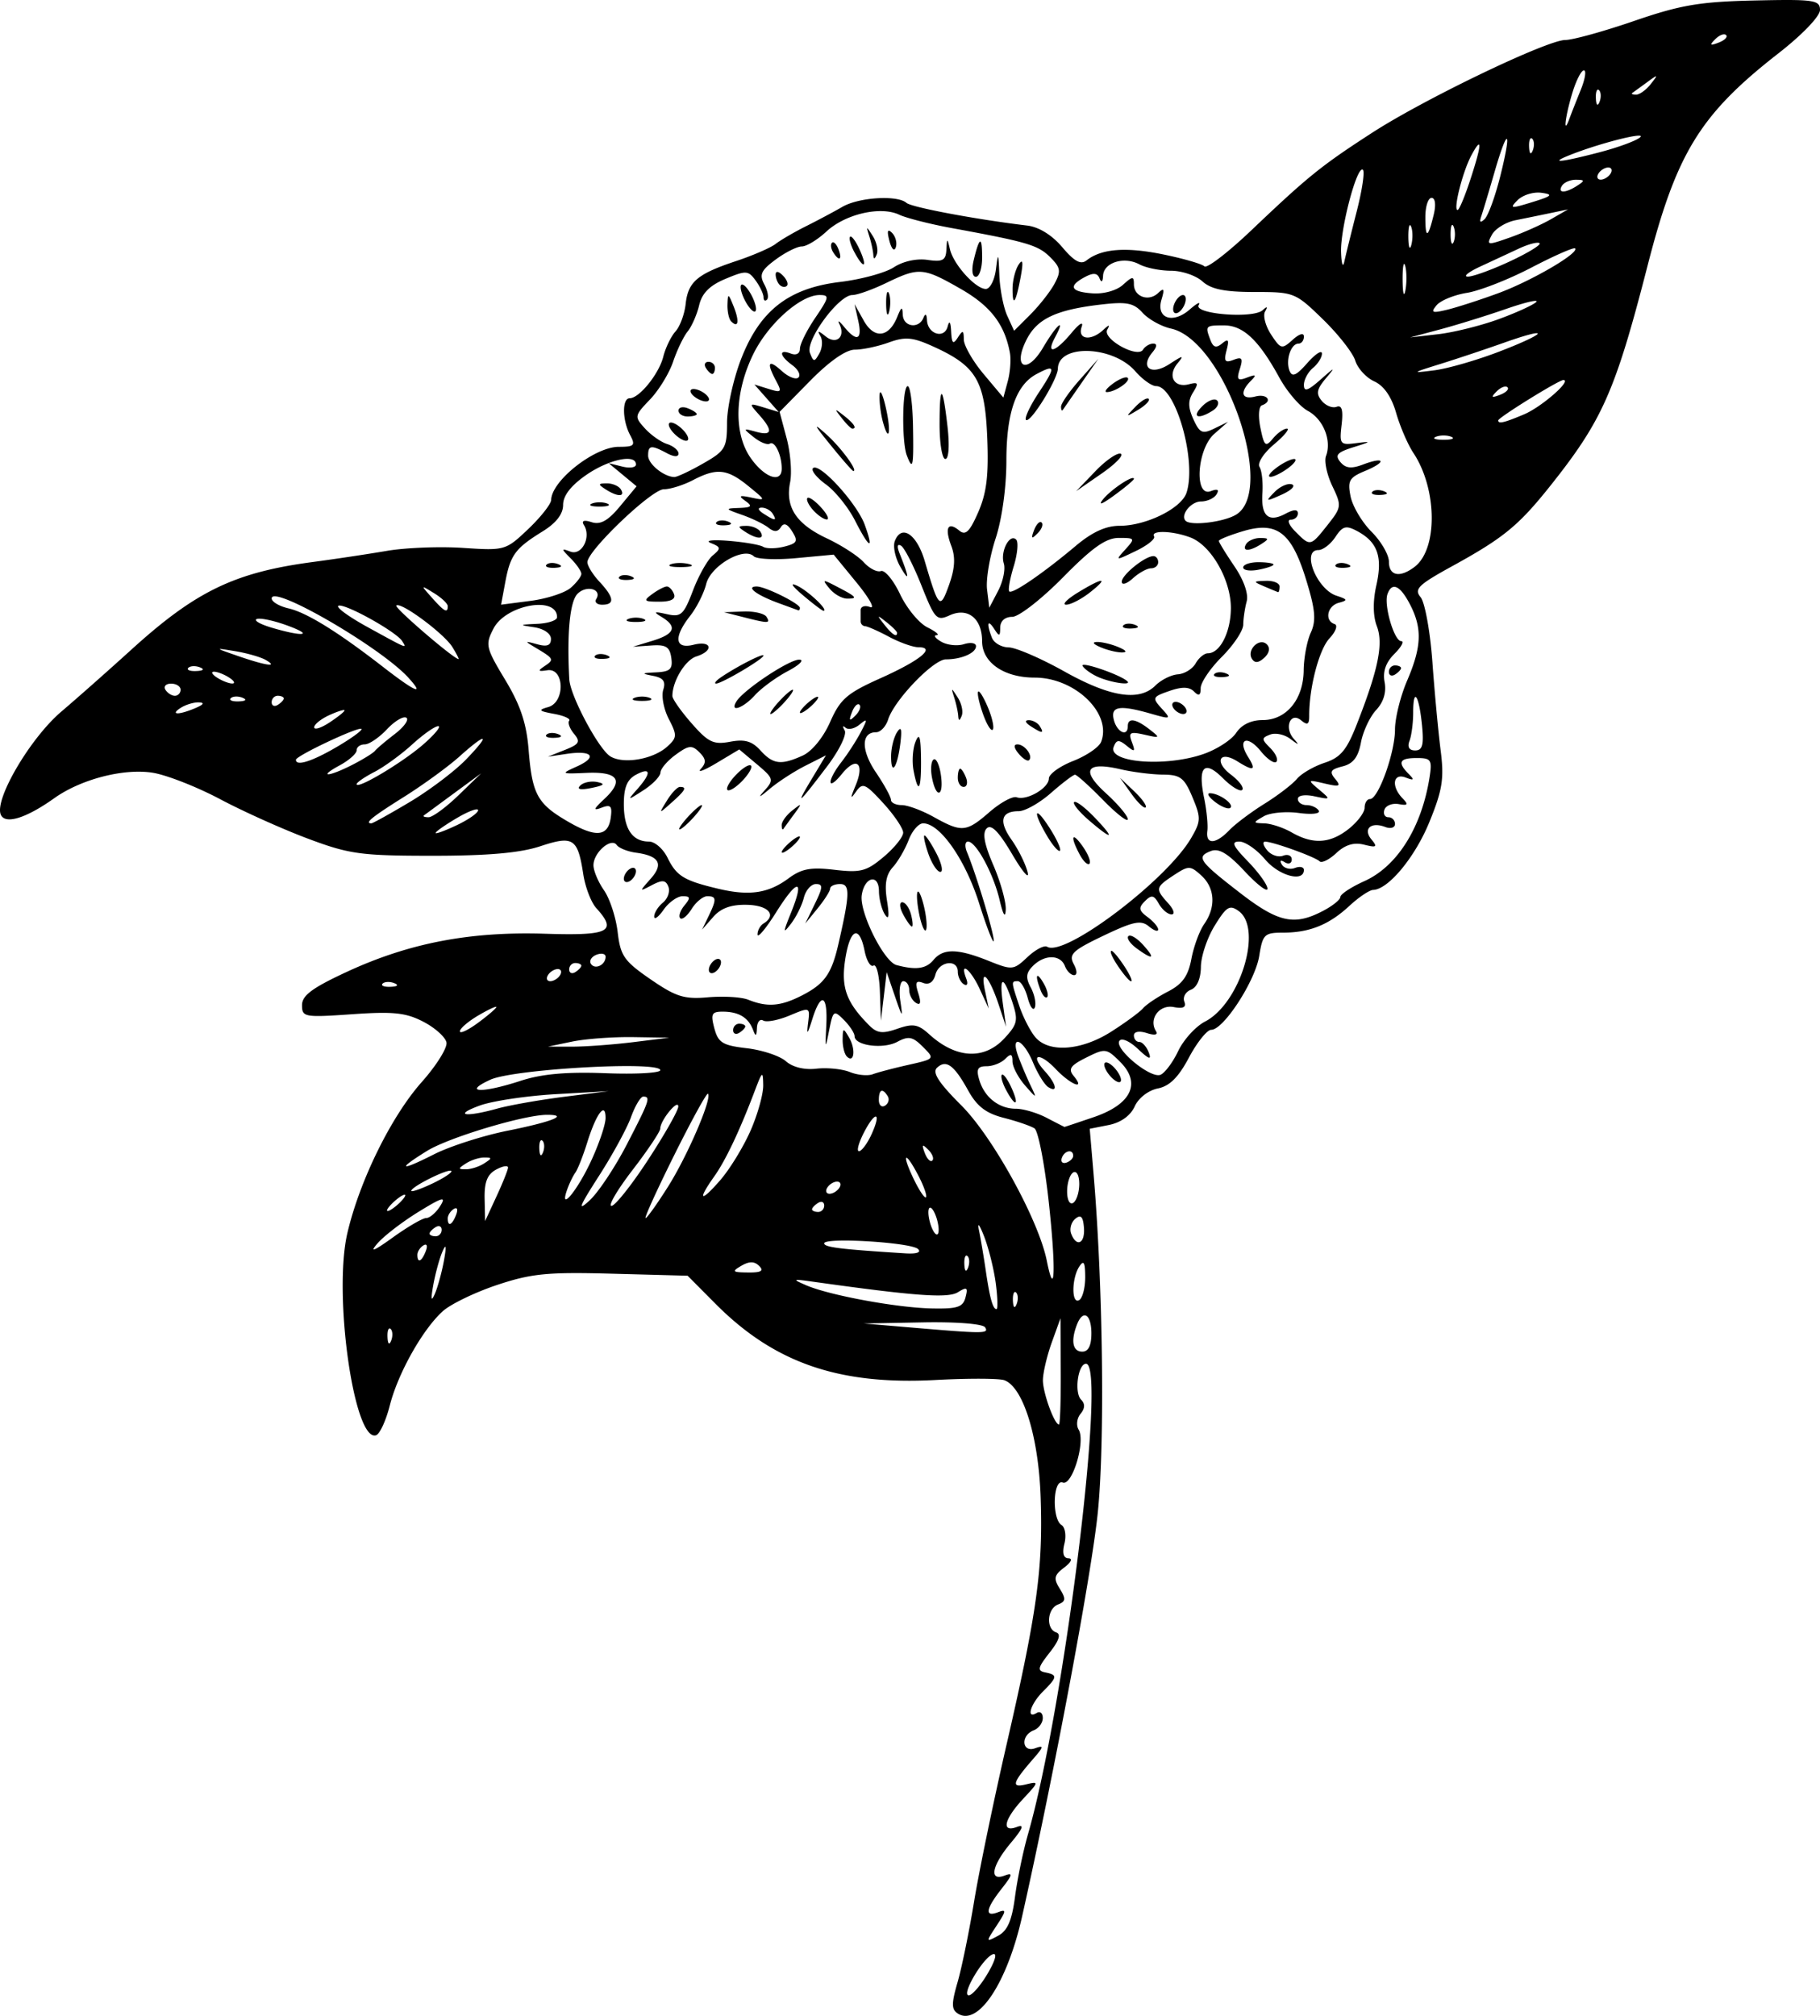
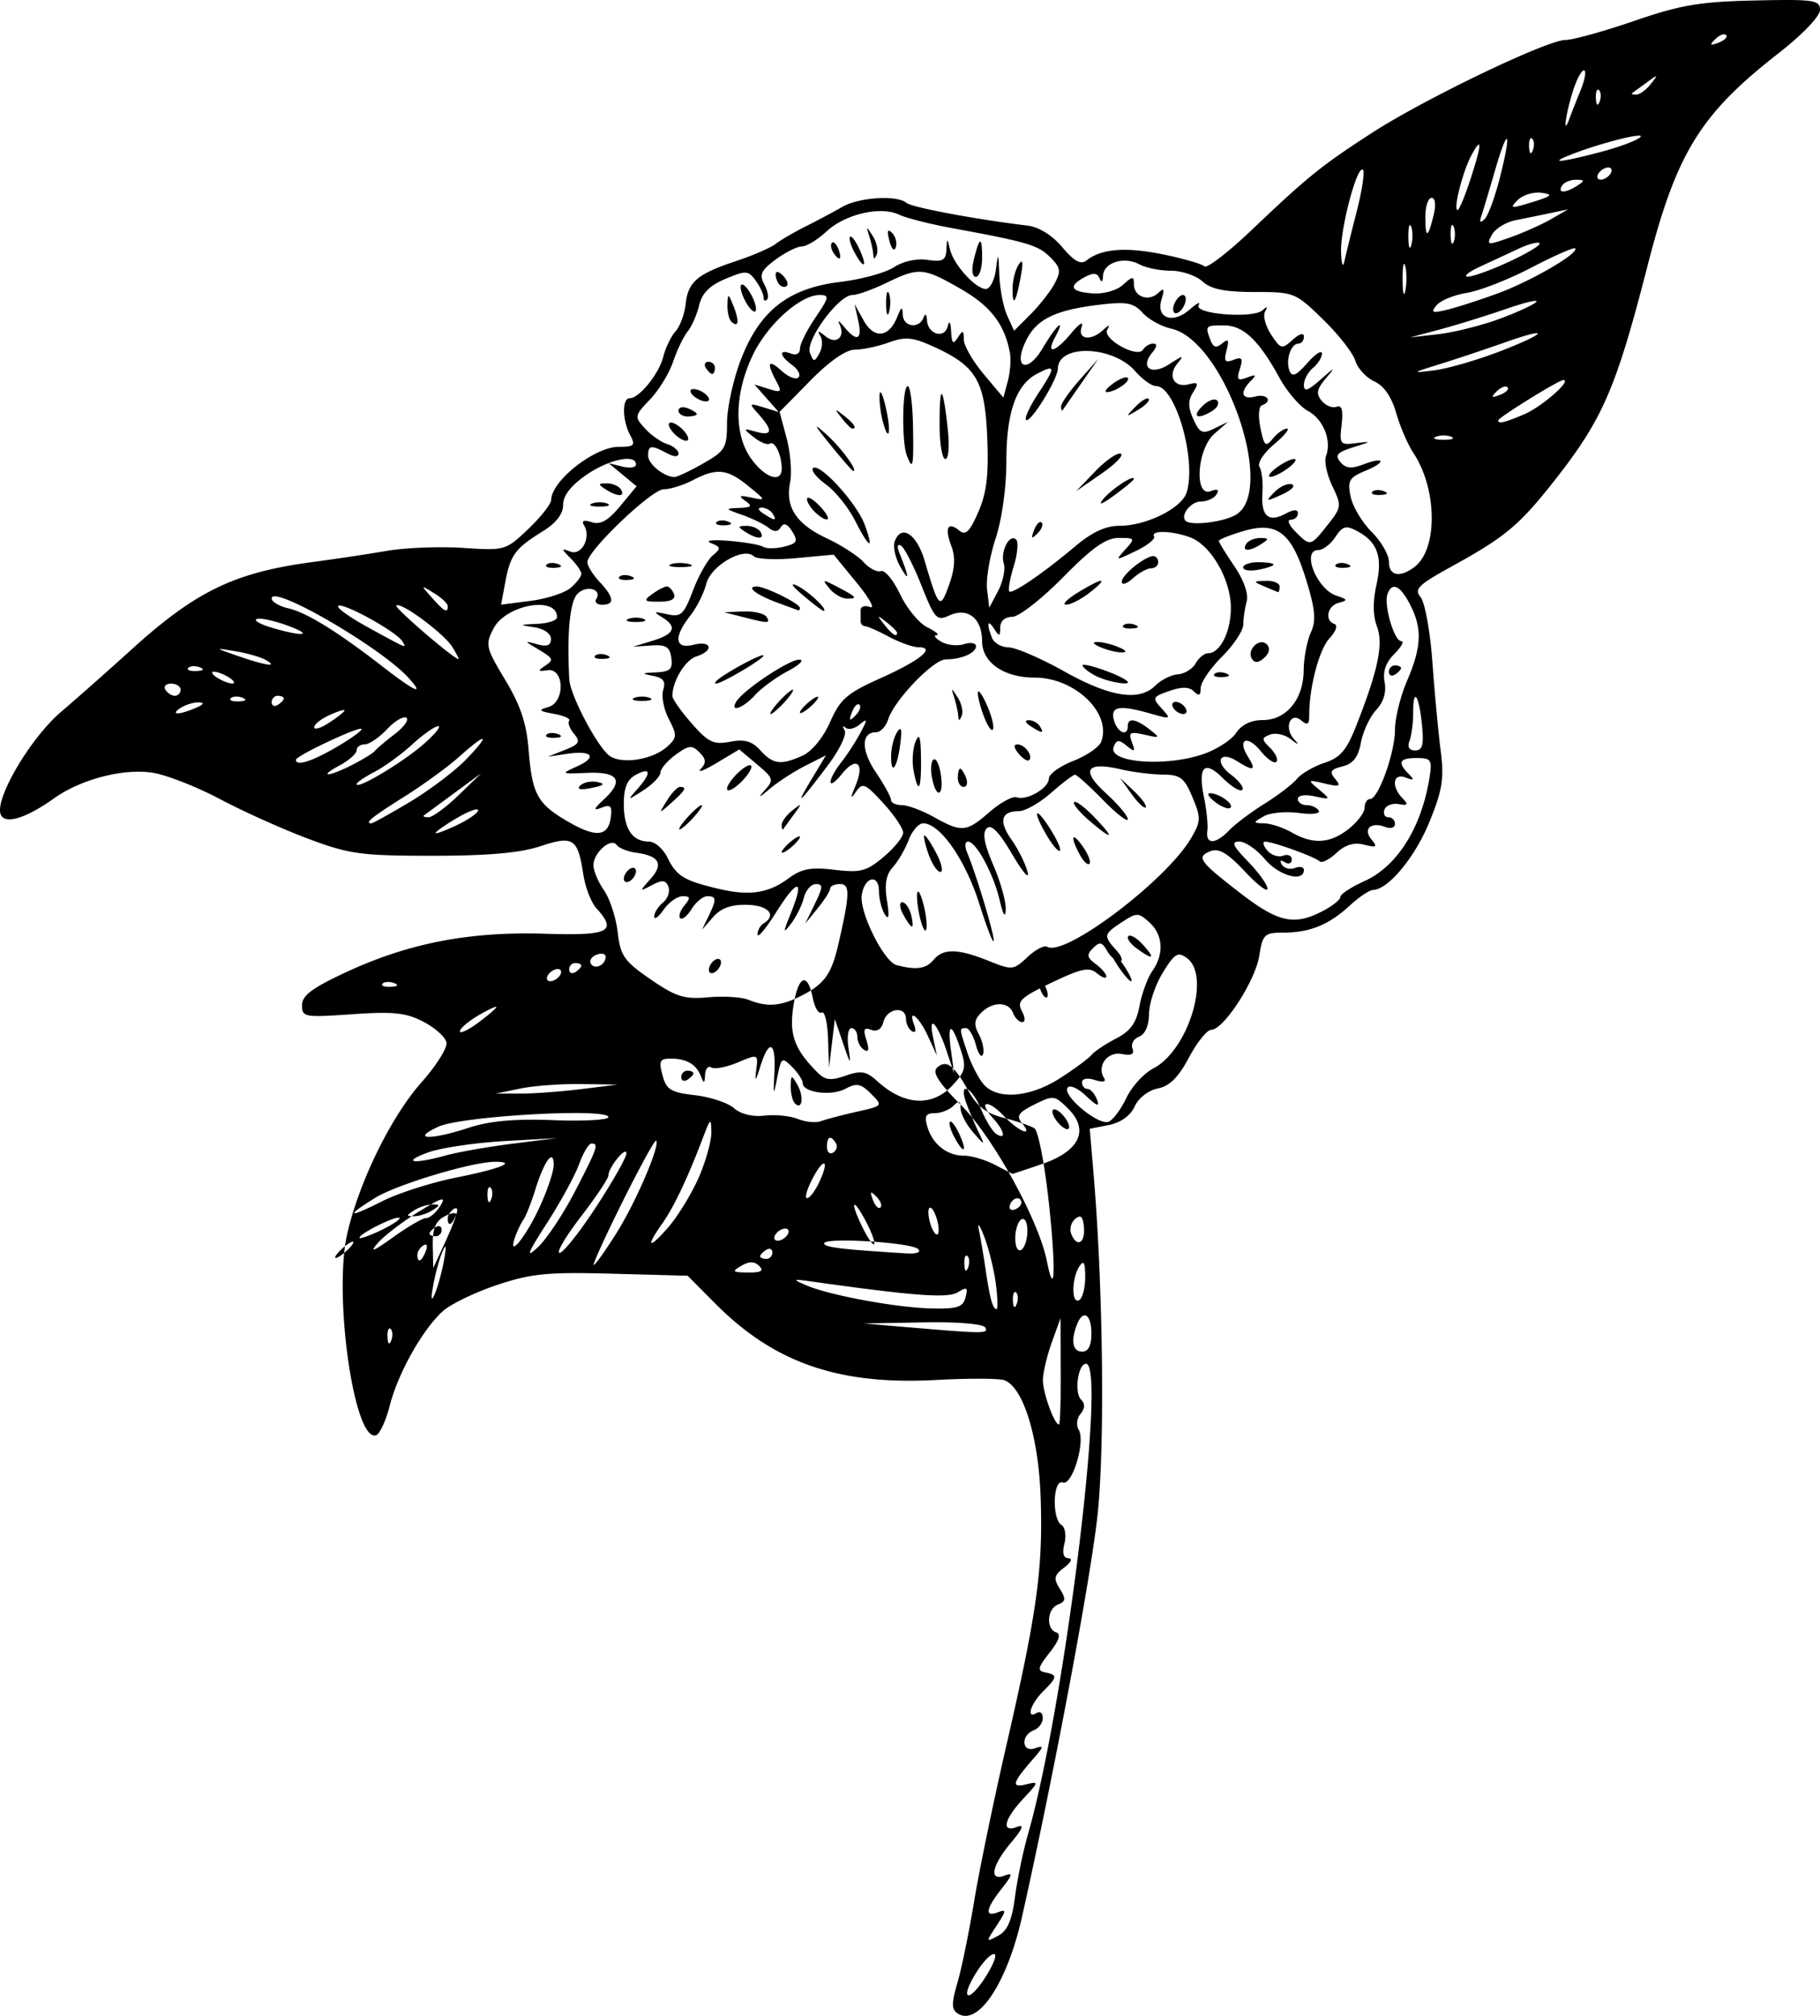
<svg xmlns="http://www.w3.org/2000/svg" viewBox="0 0 451.27 499.8" version="1.0">
-   <path d="M237.56 499.26c-1.66-1.03-1.69-2.4-.13-7.8 1.04-3.6 2.89-12.64 4.11-20.09 1.22-7.46 4.87-25.07 8.11-39.15 7.51-32.68 8.98-43.34 8.38-60.97-.51-14.99-4.29-27.25-8.97-29.04-1.24-.48-8.93-.51-17.08-.07-24 1.3-40.01-4.24-54.59-18.91l-6.9-6.94-18.67-.5c-16.08-.44-20.04-.05-28.6 2.8-5.47 1.83-11.53 4.76-13.47 6.53-5.01 4.56-11.081 15.38-13.106 23.36-.95 3.74-2.479 7.06-3.398 7.36-5.451 1.82-10.664-34.94-7.111-50.14 3.041-13.01 10.893-28.95 18.445-37.44 3.61-4.07 6.37-8.47 6.12-9.79-.24-1.32-2.81-3.63-5.71-5.14-4.34-2.26-7.442-2.59-17.683-1.87-11.838.82-12.421.72-12.421-2.25 0-2.41 2.548-4.3 11.243-8.32 15.361-7.09 30.371-9.97 48.941-9.39 16.02.51 18.07-.51 12.77-6.36-1.28-1.42-2.73-5.2-3.22-8.4-1.37-8.92-2.48-9.64-10.69-6.92-4.98 1.65-12.95 2.35-26.67 2.35-17.763 0-20.624-.39-30.869-4.23-6.21-2.32-16.034-6.73-21.83-9.81-5.796-3.07-13.331-6.02-16.743-6.55-7.181-1.13-17.763 1.62-24.354 6.31-7.08 5.04-12.3 6.62-13.298 4.02-1.494-3.9 7.375-18.94 15.003-25.45 4.005-3.41 11.813-10.32 17.352-15.35 15.971-14.51 25.588-19.17 44.887-21.75 5.652-.75 14.001-2.01 18.556-2.79 4.556-.78 13.026-1.11 18.816-.73 10.41.69 10.61.63 16.19-4.67 3.1-2.95 5.67-6.21 5.69-7.23.12-4.79 10.79-13.16 16.77-13.16 3.85 0 4.18-.34 2.81-2.91-1.96-3.66-2.03-9.13-.11-9.13 2.38 0 7.26-6.041 8.33-10.311.55-2.195 1.91-5.008 3.02-6.25 1.12-1.242 2.25-4.291 2.52-6.775.6-5.543 2.86-7.471 12.53-10.684 4.14-1.375 8.55-3.287 9.79-4.248s4.63-2.935 7.53-4.385 6.96-3.615 9.03-4.811c4.11-2.375 13.61-2.957 15.88-.975 1.27 1.104 17.14 4.083 29.94 5.622 2.89.348 6.14 2.354 8.69 5.365 3 3.543 4.59 4.405 6.02 3.272 3.68-2.9 9.7-3.378 18.91-1.5 5.06 1.034 9.71 2.374 10.31 2.977.6.604 5.91-3.478 11.78-9.07 13.95-13.272 17.23-15.911 29.82-24.058 12.99-8.402 43.38-22.996 47.9-22.996 1.82 0 9.5-2.123 17.05-4.718C416.73 1.225 421.47.421 435.09.12c14.71-.327 16.18-.113 16.18 2.35 0 1.562-4.35 6.104-10.27 10.723-19.41 15.131-25.3 24.672-32.48 52.66-8.02 31.214-11.2 38.388-24.24 54.748-7.79 9.75-11.51 12.8-24.28 19.81-8.35 4.59-9.43 5.65-7.76 7.65 1.06 1.28 2.37 8.49 2.92 16.02.54 7.54 1.47 17.43 2.05 21.98.89 6.96.45 9.79-2.76 17.66-3.57 8.79-10.21 16.81-13.99 16.92-.91.03-3.54 1.79-5.85 3.93-5.09 4.72-9.9 6.66-16.48 6.66-4.61 0-5.05.43-5.9 5.76-1 6.24-8.85 18.33-11.9 18.33-1.03 0-3.51 3.09-5.52 6.86-2.61 4.92-4.8 7.1-7.73 7.68-2.35.48-4.79 2.36-5.74 4.47-1.05 2.29-3.42 3.99-6.4 4.59l-4.74.94.96 11.29c2.33 27.58 2.81 66.46 1.04 83.86-1.56 15.33-10.8 64.65-18.78 100.19-3.67 16.34-10.81 27.18-15.86 24.06zm7.33-9.96c1.9-3.22 2.42-5.15 1.3-4.78-2.45.82-7.95 10.18-5.98 10.18.82 0 2.93-2.43 4.68-5.4zm6.78-19.01c.57-4.38 2.02-11.35 3.21-15.49 9.04-31.43 19.57-116.68 14.4-116.68-1.99 0-2.97 7.15-1.22 8.9 1.02 1.02.97 2.17-.14 3.51-.91 1.1-1.12 2.86-.47 3.92 1.77 2.86-1.58 14.02-3.94 13.12-2.43-.94-2.72 9.03-.31 10.53.9.55 1.22 2.62.73 4.6-.6 2.37-.25 3.62 1 3.65 1.1.03.65 1.01-1.06 2.29-2.52 1.91-2.69 2.71-1.09 5.26 1.55 2.49 1.48 3.16-.42 3.89-2.73 1.05-3.07 6.07-.46 6.94 1.23.41.69 2.04-1.65 5.01-2.94 3.73-3.11 4.49-1.08 4.9 3.1.63 3.03 1.15-.61 4.78-3.09 3.1-4.19 6.93-1.5 5.27.83-.51 1.5.06 1.5 1.26s-1.01 2.57-2.25 3.05c-3.31 1.27-2.94 5.63.37 4.44 2.22-.8 2.14-.38-.53 2.68-5.15 5.91-5.5 7.21-1.73 6.28 3.24-.79 3.21-.63-.75 3.61-4.73 5.08-5.46 8.45-1.5 6.94 1.88-.72 1.45.4-1.51 3.93-4.75 5.66-5.51 9.65-1.54 8.12 2.1-.8 1.96-.19-.76 3.27-3.96 5.03-4.28 7.12-.9 5.83 2.12-.82 2.07-.37-.32 3.28-2.75 4.19-2.74 4.21.36 2.54 2.31-1.23 3.41-3.78 4.17-9.63zm11.34-130.28l-.06-13.18-2.17 6.02c-1.19 3.32-2.18 7.52-2.19 9.34-.02 3.1 2.84 10.99 3.98 10.99.28 0 .48-5.93.44-13.17zm7.6-9.41c0-4.83-2.1-6.07-3.6-2.14-1.55 4.04-1.02 6.65 1.34 6.65 1.51 0 2.26-1.5 2.26-4.51zm-173.74-1.1c-.5-.5-.856.39-.79 1.97.072 1.76.429 2.11.909.91.435-1.08.382-2.38-.119-2.88zm147.39-.41c-.54-.87-7.11-1.39-15.52-1.23l-14.59.27 11.29.96c18.65 1.59 19.8 1.59 18.82 0zm-4.86-7.44c.65-2.46.36-2.66-1.88-1.27-2.47 1.55-10.65.95-36.17-2.64-4.85-.68-4.97-.61-1.5.9 5.67 2.47 22.35 5.56 31.06 5.76 6.47.14 7.86-.3 8.49-2.75zm7.5-3.48c-.46-3.51-1.77-8.76-2.9-11.66-1.16-2.96-1.71-3.62-1.27-1.51.43 2.07 1.17 6.48 1.66 9.79 1.02 7.03 1.78 9.78 2.69 9.78.36 0 .28-2.88-.18-6.4zm5.05 2.29c-.5-.5-.86.39-.8 1.98.08 1.75.43 2.11.91.91.44-1.09.39-2.39-.11-2.89zm-141.87-7.93c.65-3.62.54-4.33-.36-2.26-.73 1.66-1.75 5.38-2.28 8.28-.65 3.62-.54 4.33.37 2.26.72-1.66 1.74-5.38 2.27-8.28zm159 4.05c-.02-3.66-.37-4.26-1.48-2.55-1.93 2.99-1.93 9.48 0 8.29.83-.52 1.49-3.1 1.48-5.74zm-9.01-18.31c-1.03-9.57-2.64-17.9-3.57-18.51-.94-.61-4.36-1.78-7.61-2.61-4.42-1.13-6.64-2.84-8.83-6.78-3.5-6.33-5.46-7.76-7.73-5.64-1.24 1.16.41 3.71 6.07 9.37 7.8 7.81 19.14 28.42 21.15 38.46s2.3 2.15.52-14.29zm-71.82 15.61c-1.19-1.19-2.45-1.21-4.44-.05-2.44 1.42-2.23 1.62 1.66 1.66 3.24.04 3.99-.4 2.78-1.61zm51.65-2.45c-.5-.5-.86.39-.79 1.98.07 1.75.43 2.11.91.91.43-1.09.38-2.39-.12-2.89zm-134.33-1.24c.52-1.34.26-1.94-.59-1.41-.82.5-1.49 1.55-1.49 2.33 0 2.17 1.08 1.69 2.08-.92zm.11-8.2c.88 0 2.45-1.35 3.48-3 1.54-2.46.56-2.2-5.4 1.47-3.998 2.46-8.575 5.98-10.168 7.82-2.049 2.37-.938 1.94 3.797-1.47 3.681-2.65 7.411-4.82 8.291-4.82zm121.94 7.68c-1.74-1.65-23.26-2.95-23.26-1.41 0 .98 4.01 1.47 20.25 2.49 2.68.16 3.88-.26 3.01-1.08zm41.14-5.34c-.22-2.72-.78-3.28-2.15-2.15-1.01.85-1.47 2.5-1.02 3.68 1.34 3.5 3.5 2.45 3.17-1.53zm-159.25.58c0-.87-.67-1.17-1.5-.66s-1.51 1.23-1.51 1.59c0 .37.68.67 1.51.67s1.5-.72 1.5-1.6zm122.71-2.92c-.57-1.78-1.37-2.9-1.78-2.49-.42.42-.29 2.21.27 4 .57 1.78 1.37 2.9 1.78 2.48.42-.41.29-2.21-.27-3.99zm-119.12-.83c.51-1.34.26-1.94-.59-1.42-.82.51-1.49 1.56-1.49 2.34 0 2.16 1.08 1.69 2.08-.92zm12.86-11.64c.06-.65-1.24-.46-2.9.43-2.22 1.18-2.98 3.08-2.9 7.2l.12 5.59 2.78-6.02c1.54-3.31 2.84-6.55 2.9-7.2zm39.75 4.57c4.83-7.69 10.91-21.86 9.83-22.92-.29-.29-4.04 6.53-8.33 15.15s-7.5 15.67-7.13 15.67c.36 0 2.9-3.56 5.63-7.9zm-65.23 2.26c0-.41-1.016.09-2.258 1.12s-2.258 2.22-2.258 2.63 1.016-.09 2.258-1.12 2.258-2.21 2.258-2.63zm54.94-12.6c5.62-10.86 5.97-11.87 4.08-11.87-.66 0-2.03 2.29-3.04 5.08-1.01 2.8-4.61 9.4-8.01 14.68-4.88 7.6-5.35 8.84-2.24 5.96 2.16-2 6.3-8.23 9.21-13.85zm48.94 15.14c0-.88-.67-1.18-1.5-.66-.83.51-1.51 1.23-1.51 1.59 0 .37.68.66 1.51.66s1.5-.71 1.5-1.59zm-43.63-11.4c4.13-6.31 7.48-12.24 7.45-13.17-.05-1.94-4.47 3.48-4.47 5.49 0 .73-3.08 5.34-6.86 10.25-3.77 4.91-6.13 8.92-5.24 8.92s5-5.17 9.12-11.49zm106.87 6.04c0-2.12-.66-3.36-1.51-2.83-.83.51-1.5 2.62-1.5 4.69 0 2.13.65 3.36 1.5 2.84.83-.52 1.51-2.63 1.51-4.7zm-121.06-5.65c1.98-4.25 3.6-9.04 3.61-10.66.02-4.22-2.29-1.19-4.52 5.95-1.03 3.31-2.36 6.7-2.96 7.53-.59.83-1.51 2.72-2.04 4.22-2.07 5.78 2.44.42 5.91-7.04zm39.55-7.54c1.77-4.03 3.19-9.12 3.15-11.29-.06-3.63-.22-3.53-2.06 1.32-3.78 9.98-7.26 17.33-10.09 21.31-4.26 6.01-3.41 6.56 1.47.95 2.37-2.72 5.75-8.25 7.53-12.29zm41.68 11.25c-3.31-6.39-4.38-5.9-1.28.6 1.38 2.88 2.77 4.98 3.1 4.65.32-.32-.49-2.69-1.82-5.25zm-115.88-1.27c-.69-.69-9.9 3.88-9.9 4.91 0 .38 2.36-.44 5.25-1.81 2.88-1.38 4.98-2.78 4.65-3.1zm96.24 4.14c.51-.83.25-1.5-.58-1.5s-1.92.67-2.43 1.5c-.52.83-.26 1.51.57 1.51s1.93-.68 2.44-1.51zm-82.29-14.12c11.1-2.23 15.36-3.94 9.79-3.94-5.68 0-24.35 5.61-29.74 8.94-7.608 4.7-6.724 5.13 1.74.84 3.93-1.99 12.13-4.62 18.21-5.84zm-5.79 8.1c2.01-1.3 2.01-1.46 0-1.46-1.24 0-3.27.66-4.51 1.46-2.01 1.3-2.01 1.46 0 1.46 1.24 0 3.27-.66 4.51-1.46zm110.09-3.41c-1.48-1.48-1.65-1.31-.84.84.57 1.49 1.41 2.32 1.87 1.86.47-.47 0-1.68-1.03-2.7zm35.95 1.53c0-1.76-2.19-1.33-2.82.56-.31.93.2 1.44 1.13 1.13s1.69-1.07 1.69-1.69zm-131.58-3.73c-.5-.5-.85.38-.79 1.97.07 1.76.43 2.11.91.91.44-1.09.38-2.38-.12-2.88zm81.51-1.44c2.64-5.7 1.1-6.23-1.8-.62-1.32 2.56-1.88 4.65-1.24 4.65.64-.01 2.01-1.82 3.04-4.03zm55.18-4.42c9.31-3.17 11.83-8.41 6.56-13.68-3.4-3.4-3.71-3.44-8.42-1.09-3.94 1.96-4.54 2.85-3.13 4.55 3.06 3.69-.71 2.23-4.46-1.72-4.05-4.26-6.56-3.74-2.68.56 2.84 3.13 3.34 5.48.85 3.94-.92-.57-2.62-3.32-3.79-6.12-2.5-5.99-5.8-7.12-3.55-1.22.81 2.13 2.18 5.35 3.06 7.16 1.49 3.08 1.4 3.07-1.51-.27-1.7-1.96-3.09-4.63-3.09-5.95 0-1.86-.41-1.99-1.81-.59-.99 1-3.07 1.81-4.62 1.81-2.21 0-2.6.73-1.8 3.39 1.28 4.32 4.88 7.15 9.09 7.15 1.82 0 5.25 1.01 7.62 2.25s4.36 2.25 4.42 2.26c.06 0 3.33-1.09 7.26-2.43zm-21.74-6.73c-.92-1.72-1.4-3.42-1.05-3.77.35-.34 1.4 1.07 2.35 3.14 2.07 4.56 1.06 5.05-1.3.63zm25.66-3.63c-1.06-1.28-1.59-2.67-1.18-3.08.42-.42 1.63.29 2.69 1.57 1.06 1.29 1.6 2.67 1.18 3.09-.41.41-1.62-.3-2.69-1.58zm-151.85 8.25c3.01-.84 10.46-2.15 16.56-2.93l11.09-1.4-13.18.75c-7.24.42-15.71 1.69-18.82 2.83-6.62 2.43-3.59 2.95 4.35.75zm96.84-3.08c-1.29-2.09-2.2-1.7-2.2.94 0 1.29.69 1.92 1.53 1.4.85-.52 1.14-1.57.67-2.34zm-91-3.82c5.22-1.7 11.35-2.25 20.99-1.88 7.49.29 13.61-.05 13.61-.75 0-2.33-36.39-.28-42.15 2.37-7.02 3.23-2.05 3.4 7.55.26zm96.13-3.95c6.57-1.48 6.57-1.49 3.57-4.49-2.52-2.52-3.54-2.71-6.34-1.21-3.5 1.87-10.58.93-10.58-1.41 0-.75-1.18-2.56-2.63-4.01-2.51-2.52-2.69-2.4-3.67 2.53-.96 4.86-1 4.78-.71-1.23.38-7.61-1.33-8.34-3.47-1.51-1.22 3.88-1.43 4.07-1.04.93.49-3.94.48-3.95-4.6-1.83-2.8 1.17-5.74 1.73-6.53 1.24s-1.49.33-1.56 1.83c-.09 2.12-.31 2.23-.97.47-1.16-3.04-3.52-4.47-7.43-4.5-2.82-.02-3.11.54-2.16 4.12.96 3.58 2.04 4.25 8.06 4.95 3.82.45 8.18 1.9 9.68 3.22 1.68 1.48 4.58 2.19 7.55 1.85 2.65-.31 6.37.06 8.28.82 1.9.77 4.48 1.02 5.72.55 1.24-.46 5.21-1.51 8.83-2.32zm-15.26-2.07c-.61-.61-1.08-2.51-1.05-4.24.04-2.89.16-2.93 1.61-.44 1.68 2.89 1.25 6.49-.56 4.68zm-28.2-6.53c0-.88.68-1.6 1.51-1.6.82 0 1.5.3 1.5.67 0 .36-.68 1.08-1.5 1.59-.83.51-1.51.21-1.51-.66zm110.35 5.18c1.35-2.83 4.35-6.12 6.67-7.32 8.7-4.5 14.35-22.99 8.36-27.37-2.26-1.65-3.04-1.17-5.98 3.6-1.86 3.02-3.4 7.62-3.42 10.22-.03 2.93-.98 5.09-2.47 5.66-1.32.51-2.06 1.83-1.64 2.94.54 1.41-.25 1.82-2.64 1.36-3.55-.68-6.25 2.96-4.41 5.94.59.96-.25 1.15-2.25.51-1.9-.6-3.2-.36-3.2.59 0 .89.6 1.61 1.34 1.61s1.79 1.17 2.34 2.6c.75 1.95.08 1.73-2.69-.87-2.09-1.97-4.08-2.82-4.6-1.98-1.23 1.99 7.69 9.36 10.18 8.4 1.08-.42 3.07-3.07 4.41-5.89zm-43.08-3.16c3.25-3.51 3.45-4.45 1.94-9.04-2.23-6.74-3.29-6.5-2.32.53l.78 5.65-1.84-5.53c-2.36-7.06-4.64-9.42-3.4-3.51l.95 4.52-2.26-4.89c-2.25-4.87-5.04-7.02-3.33-2.56.51 1.34.26 1.94-.6 1.42-.81-.51-1.48-1.9-1.48-3.09 0-3.24-4.69-2.62-5.56.73-.49 1.85-1.59 2.59-3.05 2.03-1.79-.68-2.05-.14-1.19 2.56.74 2.34.56 3.1-.58 2.39-.92-.56-1.67-2-1.67-3.2 0-1.19-.66-2.17-1.47-2.17-.8 0-1.14 2.21-.73 4.9.65 4.39.52 4.28-1.33-1.13l-2.06-6.02-.71 6.02-.72 6.02-.25-7.24c-.14-3.98-.85-6.87-1.58-6.42s-1.73-1.21-2.22-3.68c-1.32-6.59-3.65-5.48-4.82 2.29-1.03 6.89.33 10.57 6.02 16.26 1.92 1.92 3.28 2.07 6.97.78 3.87-1.34 5.1-1.12 7.88 1.4 6.64 6.03 13.6 6.4 18.63.98zm-92.11.96l9.03-1.12-9.03-.14c-4.97-.07-11.74.43-15.06 1.11l-6.02 1.25 6.02.01c3.32 0 10.09-.5 15.06-1.11zm118.59-2.61c3.5-2.23 7.05-4.83 7.88-5.79.82-.96 3.62-2.83 6.22-4.17 3.55-1.84 4.97-3.83 5.77-8.06.58-3.09 2.01-7 3.19-8.67 2.95-4.23 2.66-8.96-.75-12.05-2.72-2.46-3.12-2.46-6.78-.06-4.58 3.01-4.66 3.38-1.4 6.98 1.37 1.51 1.74 2.75.83 2.75-.92 0-2.33-1.18-3.15-2.63-1.23-2.18-1.83-2.29-3.46-.65-1.64 1.63-1.52 2.32.65 3.93 1.45 1.07 2.64 2.46 2.64 3.09s-1.05.28-2.33-.79c-1.94-1.6-3.82-1.21-11.22 2.32-7.68 3.67-8.68 4.62-7.4 7.02.88 1.64.91 2.77.09 2.77-.77 0-1.79-1.02-2.27-2.26-1.11-2.88-5.05-2.9-7.91-.04-1.74 1.74-1.86 2.92-.55 5.36.92 1.72 1.37 3.94 1.01 4.93-.37.98-1.16-.07-1.77-2.35-.6-2.27-1.7-4.14-2.44-4.14-1.69 0-1.69.03.37 6.18.95 2.81 2.75 6.3 4 7.75 3.37 3.89 11.4 3.28 18.78-1.42zM258 245.47c-1.46-3.78-1.03-4.76.75-1.71.88 1.51 1.28 3.07.89 3.46-.39.38-1.13-.4-1.64-1.75zm20.55-4.08c-2.25-2.92-3.67-5.64-2.93-5.64.36 0 1.77 1.69 3.13 3.76 2.54 3.87 2.4 5.23-.2 1.88zm3.26-6.27c-1.6-1.18-2.52-2.54-2.03-3.02.49-.49 2.11.47 3.62 2.13 3.2 3.54 2.54 3.9-1.59.89zm-158.75 14.56c0-.3-2.03.65-4.51 2.11-2.49 1.47-4.52 3.22-4.52 3.9 0 .67 2.03-.28 4.52-2.12 2.48-1.83 4.51-3.58 4.51-3.89zm75.73-2.85c5.6-2.86 7.37-5.32 9.05-12.59 2.9-12.58 2.98-15.06.45-15.06-1.33 0-2.44.51-2.45 1.13-.02.62-1.42 2.83-3.11 4.9l-3.06 3.76 2.38-4.89c2.01-4.11 2.05-4.9.26-4.9-1.18 0-2.52 1.53-2.99 3.39-.47 1.87-1.89 4.74-3.16 6.4-2.07 2.69-2.07 2.38.02-2.8 3.39-8.43 1.56-8.42-3.73.01-2.53 4.02-4.6 6.5-4.62 5.51-.01-.98.65-2.21 1.48-2.72 3.38-2.09 1.23-4.52-4.11-4.64-3.9-.09-6.44.82-8.36 3.01l-2.76 3.14 1.59-3.29c2.05-4.24 2.01-4.99-.3-4.99-1.05 0-2.79 1.42-3.87 3.15-1.09 1.74-2.36 2.77-2.84 2.3-.47-.48 0-1.9 1.05-3.16 1.56-1.89 1.48-2.29-.46-2.29-1.29 0-3.41 1.5-4.7 3.34s-2.34 2.6-2.34 1.69.97-2.46 2.17-3.45c1.19-.99 1.8-2.76 1.35-3.93-.64-1.67-1.5-1.76-4.05-.42-3.22 1.69-3.22 1.68-.34-1.57 3.27-3.67 2.13-5.67-3.65-6.45-2.07-.28-4.22-1.14-4.78-1.91-1.38-1.93-5.76 1.88-5.76 5.02 0 1.37 1.18 4.16 2.61 6.21s2.96 6.71 3.39 10.36c.69 5.9 1.59 7.19 8.15 11.71 6.33 4.35 8.36 4.99 14.31 4.46 3.81-.33 8.28-.06 9.93.61 4.7 1.89 8.03 1.63 13.25-1.04zm-23.03-6.39c0-.83.68-1.92 1.5-2.44.83-.51 1.51-.25 1.51.58s-.68 1.92-1.51 2.44c-.82.51-1.5.25-1.5-.58zm-21.08-22.58c0-.83.68-1.93 1.51-2.44.82-.51 1.5-.25 1.5.58 0 .82-.68 1.92-1.5 2.43-.83.51-1.51.25-1.51-.57zm-56.928 25.89c-1.087-.43-2.386-.38-2.886.12s.389.86 1.976.79c1.754-.07 2.111-.43.91-.91zm41.118-1.98c.51-.83.25-1.51-.57-1.51-.83 0-1.93.68-2.44 1.51s-.25 1.5.58 1.5c.82 0 1.92-.67 2.43-1.5zm5.27-2.35c0-.36-.68-.66-1.5-.66-.83 0-1.51.71-1.51 1.59s.68 1.18 1.51.67c.82-.52 1.5-1.23 1.5-1.6zm6.02-2.21c0-.75-1.01-.98-2.25-.51-1.23.48-1.86 1.48-1.4 2.24.98 1.58 3.65.31 3.65-1.73zm81.3.79c2.41-2.9 5.98-2.85 13.6.2 5.94 2.38 6.23 2.35 9.7-.91 1.97-1.85 4.17-3 4.88-2.56 4.29 2.65 29.54-16.41 35.68-26.91 2.47-4.23 2.5-5.03.35-10.16-2.01-4.82-3-5.58-7.29-5.61-2.74-.02-7.45-.61-10.47-1.31-8.61-2.01-9.99.2-3.7 5.92 2.99 2.72 5.43 5.62 5.43 6.45 0 .82-2.76-1.32-6.14-4.76-3.37-3.45-6.5-6.27-6.95-6.27s-3.13 2.04-5.96 4.52c-2.83 2.49-6.43 4.52-8.01 4.52-4.39 0-5 2.51-1.74 7.12 1.62 2.29 3.4 5.86 3.94 7.93s-1.15.13-3.77-4.31c-3.35-5.69-5.22-7.6-6.35-6.48-1.12 1.13-.64 3.82 1.64 9.11 1.78 4.13 3.16 9.08 3.08 11-.1 2.26-.63 1.45-1.52-2.33-1.54-6.57-5.84-14.51-7.85-14.51-.74 0-.84 1.18-.24 2.63 2.25 5.38 6.75 20.28 6.63 21.97-.07.96-1.71-3.24-3.64-9.34-3.45-10.86-9.7-19.78-13.87-19.78-1.11 0-2.73 1.86-3.59 4.14-.87 2.27-2.63 5.31-3.93 6.74-1.68 1.86-2.09 4.23-1.44 8.28.62 3.89.46 4.97-.53 3.42-.79-1.24-1.45-3.84-1.46-5.77-.03-4.41-3.6-3.57-4.27 1-.62 4.21 5.49 16.49 8.62 17.33 4.82 1.29 7.34.94 9.17-1.27zm-3.57-11.48c-.53-2.64-.68-5.08-.34-5.43.34-.34 1.08 1.51 1.66 4.12.57 2.6.72 5.04.34 5.43-.39.38-1.13-1.47-1.66-4.12zm-3.95.19c-.89-1.66-1-3.01-.23-3.01.76 0 1.73 1.36 2.17 3.01.43 1.66.53 3.01.23 3.01-.31 0-1.29-1.35-2.17-3.01zm6.24-15.05c-.86-2.49-1.28-4.52-.94-4.52.35 0 1.69 2.03 2.98 4.52 1.28 2.48 1.7 4.51.94 4.51-.77 0-2.11-2.03-2.98-4.51zm37.54.22c-2.46-4.59-1.95-5.87.78-1.97 1.33 1.9 2.06 3.8 1.63 4.23s-1.52-.58-2.41-2.26zm-8.11-4.64c-3.67-6.21-3.11-7.82.67-1.92 1.75 2.73 2.89 5.25 2.53 5.6-.35.35-1.79-1.3-3.2-3.68zm10.38-3.87c-2.41-2.08-4.06-4.1-3.66-4.5.41-.4 2.67 1.29 5.05 3.77 5.25 5.48 4.56 5.84-1.39.73zm10.56-6.54l-2.85-3.99 3.52 3.34c1.94 1.84 3.22 3.64 2.85 4-.36.35-1.95-1.15-3.52-3.35zm47.34 29.09c2.45-1.26 4.45-2.85 4.45-3.53 0-.69 2.69-2.46 5.98-3.94 8.15-3.68 14.2-13.34 16.15-25.8.66-4.25.36-4.71-3.17-4.71-4.32 0-4.87 1.07-2.03 3.93 1.51 1.52 1.36 1.7-.75.9-3.13-1.2-3.62 2.21-.75 5.16 1.51 1.56 1.33 1.84-.98 1.43-1.57-.27-3.15.35-3.51 1.38-.36 1.04.08 1.88.97 1.88.9 0 1.64.75 1.64 1.67s-1.08 1.25-2.4.75c-3.55-1.37-5.6.47-3.44 3.08 1.56 1.88 1.28 2.08-1.82 1.3-2.52-.63-4.67.01-6.88 2.07-1.76 1.65-3.63 2.57-4.15 2.06-1.07-1.08-11.5-4.85-13.49-4.88-.72-.01-.51.95.48 2.14.99 1.2 2.77 1.8 3.95 1.35s2.15-.04 2.15.93-.78 1.27-1.74.68c-1.05-.65-1.33-.41-.7.6.57.92 2.03 1.29 3.24.82 1.22-.46 2.21-.24 2.21.5 0 3.14-6.21 1.45-9.63-2.63-2.05-2.43-4.92-4.41-6.37-4.41-2.1 0-1.64 1.04 2.16 4.96 2.64 2.73 4.81 5.75 4.81 6.72 0 .96-2.54-.98-5.65-4.31-4.11-4.41-6.39-5.78-8.35-5.03-3.74 1.44-3.04 2.47 7.11 10.32 9.53 7.38 13.46 8.26 20.51 4.61zm-132.37-8.15c3.25-2.4 5.51-2.82 11.4-2.12 6.47.76 7.92.38 12.18-3.2 2.66-2.24 4.84-4.94 4.84-6.01 0-1.06-2.23-4.36-4.95-7.33-4.47-4.88-5.11-5.15-6.75-2.82-1.43 2.03-1.44 1.7-.08-1.58 2.3-5.53.19-7.28-3.41-2.83-3.7 4.56-3.79 1.78-.09-2.98 1.53-1.97 3.67-5.28 4.76-7.35 1.74-3.32 1.7-3.54-.29-1.9-1.25 1.03-2.82 1.37-3.5.75-.68-.61-.76-.3-.19.7.58 1.01-1.39 5.01-4.45 9.03-7.1 9.36-7.97 10.06-3.68 2.93l3.48-5.79-5.1 2.58c-2.81 1.42-6.81 4.02-8.88 5.77-2.61 2.21-2.99 2.32-1.25.37 2.37-2.64 2.27-3.01-1.87-6.49l-4.39-3.69-5.65 3.38c-3.11 1.86-4.85 2.5-3.87 1.43 1.38-1.52 1.3-2.44-.36-4.1-1.85-1.85-2.64-1.77-5.87.59-2.06 1.49-3.76 3.49-3.79 4.43-.03.93-1.91 2.9-4.19 4.37-4.1 2.64-4.11 2.63-1.5-.32 3.5-3.97 3.33-5.49-.38-3.51-2.19 1.18-3.01 3.16-3.01 7.28 0 6.15 2.11 9.29 6.24 9.29 1.45 0 3.51 1.8 4.59 4 2.24 4.55 4.04 5.66 12.51 7.68 7.75 1.85 12.47 1.17 17.5-2.56zm-1.7-6.5c0-.41 1.02-1.59 2.26-2.62 1.25-1.04 2.26-1.54 2.26-1.13 0 .42-1.01 1.6-2.26 2.63-1.24 1.03-2.26 1.54-2.26 1.12zm-23.33-8.65c1.5-1.65 3.06-3.01 3.48-3.01.41 0-.48 1.36-1.98 3.01-1.49 1.66-3.06 3.01-3.47 3.01-.42 0 .47-1.35 1.97-3.01zm23.33 1.94c0-.86 1.19-2.5 2.64-3.63 2.44-1.92 2.47-1.84.43.94-1.22 1.66-2.4 3.29-2.64 3.64-.23.34-.43-.08-.43-.95zm-28.45-6.08c1.14-1.86 2.59-3.38 3.22-3.38 1.82 0 1.37.83-2.08 3.9-3.21 2.86-3.22 2.86-1.14-.52zm14.9-2.92c0-.83 1.36-2.73 3.02-4.23 1.65-1.5 3.01-2.05 3.01-1.22s-1.36 2.73-3.01 4.23c-1.66 1.5-3.02 2.05-3.02 1.22zm124.53 10.28c1.48-1.55 5.41-4.5 8.74-6.57 3.32-2.07 6.93-4.84 8.02-6.15s4.18-3.11 6.87-4c3.95-1.3 5.47-3.11 7.97-9.49 5.35-13.63 6.65-20 5-24.36-.98-2.56-1.02-6.21-.12-10.21 1.58-7.03.28-10.68-4.76-13.38-2.79-1.49-3.6-1.27-5.42 1.47-1.18 1.78-3.08 3.23-4.22 3.23-4.26 0-.39 9.73 4.51 11.32 2.78.91 2.86 1.14.57 1.75-2.86.76-3.6 4.42-1.06 5.27.88.29.32 1.86-1.27 3.57-2.57 2.76-5.05 12.26-5.01 19.23.01 2.11-.44 2.36-1.98 1.09-2.68-2.23-4.31 1.78-1.85 4.56 1.46 1.65 1.31 1.66-.86.02-1.43-1.09-3.69-1.57-5-1.06-2.17.83-2.17 1.13.05 3.35 1.34 1.35 2.01 2.87 1.49 3.4-.53.52-2.27-.67-3.87-2.65-3.36-4.15-5.91-3-3.15 1.41 2.12 3.39 1.44 3.68-2.66 1.11-4.44-2.77-5.8.13-1.55 3.33 2.04 1.55 3.29 3.24 2.77 3.76s-2.68-.79-4.79-2.9c-4.62-4.62-6.27-2.89-4.66 4.89.63 3.05.99 6.73.8 8.18-.44 3.44 2.05 3.36 5.44-.17zm-3.44-6.95c-1.59-1.21-2.22-2.2-1.39-2.22 2.23-.03 6.06 2.65 5.11 3.6-.45.45-2.12-.17-3.72-1.38zm29.88-58.9c.5-.5 1.8-.56 2.88-.12 1.2.48.85.83-.91.91-1.58.06-2.47-.29-1.97-.79zm3.15 65.54c2.18-1.72 3.97-4.09 3.97-5.27 0-1.19.6-2.15 1.34-2.15 2.06 0 6.19-11.48 6.19-17.22 0-2.82 1.35-8.28 3.01-12.14 3.61-8.42 3.78-12.97.71-18.9-2.44-4.71-4.47-5.65-5.58-2.56-.97 2.69 1.66 11.67 3.4 11.67.81 0 .05 1.42-1.69 3.16-2.15 2.15-2.92 4.39-2.42 7.01.47 2.5-.26 4.93-2.1 6.9-1.55 1.67-3.25 5.29-3.77 8.05-.68 3.65-1.93 5.27-4.57 5.93-2.97.75-3.31 1.31-1.83 3.1 1.54 1.84 1.14 2.02-2.59 1.15-4.29-1-4.32-.96-1.39 1.51 2.94 2.48 2.91 2.52-1.13 1.66-2.39-.51-4.14-.24-4.14.65 0 .84.97 1.53 2.17 1.53 1.19 0 2.54.62 3.01 1.36.47.78-1.7 1.03-5 .58-3.22-.43-7.12-.05-8.66.85-2.7 1.57-2.7 1.64.2 1.74 1.65.05 4.7 1.06 6.77 2.25 5.28 3.02 9.49 2.76 14.1-.86zm9.99-38.95c0-.88.68-1.6 1.51-1.6.82 0 1.5.3 1.5.67 0 .36-.68 1.08-1.5 1.59-.83.51-1.51.22-1.51-.66zm-225.83 34.31c0-.65-2.37.22-5.27 1.93s-5.27 3.37-5.27 3.69 2.37-.55 5.27-1.93 5.27-3.04 5.27-3.69zm32.88 1.88c.41-2.94.01-3.39-2.26-2.52-2.18.83-2.03.36.7-2.18 4.91-4.59 3.42-6.79-4.39-6.45-6.44.29-6.5.24-2.43-1.59 5.18-2.34 3.83-4.05-2.47-3.13l-4.72.7 4.2-1.67c3.59-1.42 3.92-2.01 2.26-4.01-1.07-1.29-1.6-2.74-1.19-3.23.41-.48-1.28-1.25-3.76-1.7-3.8-.7-4.03-.96-1.45-1.68 4.26-1.17 4.06-9.79-.22-9.13-2.32.35-2.44.16-.64-1.05 2.4-1.61 2.3-1.82-2.21-4.51-2.87-1.72-2.86-1.76.38-.88 2.42.67 3.38.29 3.38-1.33 0-1.31-1.74-2.52-4.14-2.89-3.85-.58-3.8-.64.76-.85 2.69-.12 4.89-.86 4.89-1.64 0-5.39-12.68-3.13-15.75 2.8-2.08 4.02-1.92 4.73 2.89 12.72 3.78 6.27 5.28 10.75 5.81 17.35.88 10.97 2.15 13.34 9.52 17.66 7.09 4.16 10.16 3.93 10.84-.79zm-7.56-8c.8-.81 2.71-1.2 4.25-.87 2.07.44 1.69.82-1.46 1.46-2.75.56-3.74.35-2.79-.59zm-8.35-12.63c.5-.5 1.79-.55 2.88-.12 1.2.48.85.84-.91.91-1.59.07-2.47-.29-1.97-.79zm109.82 19.2c2.72-2.36 5.75-4.01 6.74-3.67 2.54.89 7.99-2.29 7.99-4.66 0-1.08 2.71-3.04 6.02-4.34 3.32-1.3 6.44-3.44 6.94-4.75 2.71-7.05-6.48-15.92-16.49-15.92-7.62 0-13.03-3.75-13.03-9.03 0-5.63-3.55-8.46-8.04-6.41-3.21 1.46-3.66.99-6.99-7.38-1.95-4.91-4.22-9.36-5.05-9.87-.95-.58-1.08.15-.36 1.95 2.4 6 2.48 7.26.22 3.36-1.3-2.21-1.93-5.13-1.42-6.47 1.64-4.26 5.44-1.75 7.4 4.89 3.5 11.88 3.82 12.2 6.06 5.94 1.45-4.07 1.61-6.83.55-9.62-1.72-4.52-.85-6.16 2-3.79 1.54 1.27 2.58.24 4.7-4.64 2.08-4.81 2.59-9.17 2.2-18.62-.59-14.017-2.74-17.598-13.49-22.445-5.05-2.278-6.83-2.431-10.94-.944-2.7.976-6.48 1.775-8.39 1.775-2.2 0-6.28 2.844-11.07 7.71l-7.59 7.714 1.74 6.52c.96 3.59 1.35 8.51.87 10.93-1.24 6.17 1.49 10.33 9.13 13.92 3.61 1.7 7.71 4.35 9.11 5.9 1.4 1.54 3.32 2.54 4.28 2.2.96-.33 3.1 2.26 4.75 5.75 1.66 3.5 4.71 7.19 6.78 8.21 2.07 1.03 3.08 1.89 2.26 1.93-.83.04-.31.77 1.16 1.62 1.46.85 4 1.13 5.64.61s2.98-.3 2.98.5c0 1.69-3.61 3.27-7.47 3.27-3.09 0-12.78 10.09-14.31 14.89-.55 1.75-1.9 3.18-3 3.18-3.73 0-3.74 4.5-.01 9.99 2.04 3.02 3.71 6.06 3.71 6.78 0 .71 1.2 1.29 2.66 1.29s5.02 1.32 7.91 2.93c7 3.9 8.08 3.81 13.85-1.2zm-14.25-8.54c-.4-2.09-.22-4.11.41-4.5.62-.39 1.43 1.32 1.79 3.8.8 5.45-1.17 6.07-2.2.7zm-4.57-1.75c-.42-2.23-.21-5.45.49-7.16.94-2.32 1.28-1.3 1.35 4.05.1 7.97-.66 9.26-1.84 3.11zm10.97 1.79c0-1.24.26-2.26.59-2.26.32 0 .98 1.02 1.46 2.26.47 1.24.21 2.26-.6 2.26-.8 0-1.45-1.02-1.45-2.26zm-16.54-5.4c.01-2 .67-4.65 1.47-5.89 1.03-1.62 1.26-.83.82 2.79-.76 6.08-2.32 8.2-2.29 3.1zm31.62-.59c-1.19-1.43-1.3-2.29-.3-2.29 1.82 0 3.94 2.85 2.9 3.9-.38.38-1.55-.35-2.6-1.61zm-8.89-9.99c-.93-2.66-1.44-5.09-1.13-5.39.3-.31 1.41 1.52 2.46 4.05 1.05 2.54 1.56 4.97 1.13 5.4s-1.54-1.4-2.46-4.06zm11.87 3.18c-1.35-.88-1.54-1.47-.46-1.48.98-.01 2.21.65 2.72 1.48 1.16 1.87.63 1.87-2.26 0zm-17.95-2.51c-.06-.97-.5-3-.98-4.52-.82-2.62-.78-2.62.86-.06.95 1.48 1.39 3.51.98 4.51-.53 1.32-.77 1.34-.86.07zm-25.62-48.51c-1.65-3.23-4.88-7.24-7.18-8.91-2.31-1.68-3.76-3.5-3.22-4.03 1.53-1.54 10.87 8.67 12.82 13.99 2.39 6.56 1.19 6.04-2.42-1.05zm-10.4-2.58c-1.12-1.27-1.74-2.6-1.37-2.97.36-.36 1.89.7 3.39 2.36 1.51 1.66 2.12 3 1.37 2.96-.75-.03-2.27-1.09-3.39-2.35zm4.39-16.06c-4.29-5.28-4.46-5.73-.99-2.61 3.6 3.25 7.88 9.09 6.59 9.01-.24-.02-2.76-2.89-5.6-6.4zm18.88 2.54c-1.31-3.4-1.13-17.193.22-17.179.62.007 1.21 4.409 1.31 9.789.19 10.25-.03 11.3-1.53 7.39zm8.12-7.66c0-10.303.77-10.059 1.98.63.52 4.63.29 7.91-.55 7.91-.79 0-1.43-3.84-1.43-8.54zm-14.09-.81c-.51-1.9-.87-4.806-.79-6.463.07-1.656.75-.368 1.5 2.863 1.47 6.26.84 9.41-.71 3.6zm-10.19-.82c-1.87-2.38-1.82-2.44.57-.57 2.5 1.97 3.3 3.21 2.06 3.21-.31 0-1.5-1.19-2.63-2.64zm-107.11 95.23c4.87-2.9 11.15-7.64 13.96-10.54 6.27-6.48 5.24-6.91-1.68-.7-2.81 2.51-8.99 7.01-13.76 10-7.888 4.95-9.805 6.51-8.008 6.51.355 0 4.625-2.37 9.488-5.27zm12.1-1.68l5.62-5.44-6.78 4.98c-3.72 2.74-7.05 5.19-7.4 5.44-.34.26.18.46 1.15.46.98 0 4.31-2.44 7.41-5.44zm-8.74-12.6c2.87-2.5 4.54-4.54 3.72-4.54s-3.72 2.04-6.46 4.54c-2.728 2.49-6.944 5.56-9.364 6.81s-4.4 2.61-4.4 3.02c0 1.43 11.324-5.32 16.504-9.83zm-17.558 5.04c2.65-1.36 5.157-2.91 5.571-3.44.414-.54 2.638-2.42 4.943-4.19 2.304-1.77 3.594-3.59 2.854-4.04-.74-.46-2.909.84-4.83 2.89-1.921 2.04-4.39 3.72-5.488 3.72s-1.996.65-1.996 1.45c0 .81-1.863 2.47-4.14 3.71-5.652 3.06-2.923 2.97 3.086-.1zm-3.853-4.44c3.657-2.15 6.4-4.15 6.096-4.45-.669-.67-16.245 6.66-16.245 7.65 0 1.67 3.985.41 10.149-3.2zm81.911-.07c2.45-2.22 2.48-2.8.4-6.83-1.26-2.43-1.88-5.68-1.39-7.24.67-2.1.03-2.98-2.55-3.48-2.97-.57-2.86-.69.79-.86 3.49-.17 4.16-.81 3.76-3.6-.39-2.74-1.34-3.32-4.99-3.06l-4.52.31 4.89-1.49c5.48-1.67 6.18-3.49 2.26-5.87-2.18-1.32-1.96-1.44 1.26-.72 3.51.79 4.16.2 6.48-5.88 1.42-3.72 3.63-7.63 4.91-8.69 2.07-1.72 2.02-2.05-.46-3.05-1.58-.64.3-.88 4.34-.56 3.92.31 7.78.98 8.59 1.47.81.5 3.16.49 5.22-.03 3.23-.81 3.51-1.34 2-3.75-1.19-1.92-2.09-2.26-2.82-1.08-.75 1.22-1.65 1.26-3.06.14-1.1-.87-4.03-2.3-6.51-3.17-4.32-1.52-4.36-1.6-.75-1.73 3.09-.12 3.36-.43 1.5-1.76-1.78-1.27-1.46-1.44 1.51-.81 3.67.78 3.66.72-.76-2.87-5.24-4.27-7.81-4.54-13.75-1.44-2.37 1.23-5.61 2.25-7.21 2.25-3.01.01-18.93 15.21-18.93 18.08 0 .9 1.35 3.09 3.01 4.86 3.62 3.89 3.83 5.68.66 5.68-1.29 0-1.96-.63-1.48-1.4 1.52-2.46-2.39-3.56-4.64-1.31-1.9 1.9-2.66 9.81-2.04 21.21.23 4.11 7.29 17.35 10.19 19.11 3.27 1.99 10.61.72 14.09-2.43zm-8.12-12.09c1.03-.42 2.72-.42 3.76 0 1.03.42.19.76-1.88.76s-2.92-.34-1.88-.76zm-9.76-10.45c.5-.5 1.8-.55 2.89-.12 1.2.48.84.84-.91.91-1.59.07-2.48-.29-1.98-.79zm8.25-9.12c1.03-.42 2.73-.42 3.76 0 1.04.42.19.76-1.88.76s-2.92-.34-1.88-.76zm5.91-6.16c1.41-1.03 3.04-1.88 3.63-1.88.58 0 1.38.85 1.77 1.88.48 1.24-.76 1.89-3.63 1.89-3.85 0-4.05-.22-1.77-1.89zm-8.14-4.29c.5-.5 1.8-.56 2.89-.12 1.2.48.84.84-.91.91-1.59.06-2.48-.29-1.98-.79zm12.74-3.09c1.02-.41 3.05-.44 4.52-.06 1.46.38.63.72-1.86.75-2.48.03-3.68-.28-2.66-.69zm18.47-8.05c-1.94-1.26-1.91-1.46.29-1.48 1.4-.01 2.96.65 3.48 1.48 1.17 1.91-.82 1.91-3.77 0zm-7.12-2.41c.5-.5 1.8-.56 2.89-.12 1.2.48.84.84-.91.91-1.59.06-2.48-.29-1.98-.79zm21.4 57.86c2.27-1.04 5.08-4.48 6.77-8.32 2.52-5.69 4.16-7.11 12.58-10.88 9.8-4.4 13.74-7.64 9.29-7.64-1.33 0-4.59-1.16-7.24-2.57-2.65-1.42-5.32-2.6-5.94-2.64a1.21 1.21 0 01-1.13-1.19v-2.8c0-.91 1.05-1.26 2.35-.76 1.29.49-.22-2.23-3.35-6.05l-5.69-6.95-9.23.86c-5.08.48-9.84.27-10.58-.45-2.47-2.41-10.66 2.35-11.79 6.84-.57 2.3-2.36 5.85-3.96 7.89-4.2 5.34-3.84 8.38.84 7.2 4.51-1.13 5.11 1.49.67 2.9-2.76.88-5.94 6.13-5.94 9.81 0 .74 2.15 3.8 4.78 6.79 4.13 4.71 5.42 5.32 9.54 4.55 3.61-.68 5.41-.16 7.5 2.14 3.16 3.49 5.12 3.73 10.53 1.27zm-6-13.29c1.5-1.66 3.07-3.01 3.48-3.01s-.47 1.35-1.97 3.01c-1.5 1.65-3.07 3.01-3.48 3.01s.47-1.36 1.97-3.01zm5.27 2.63c0-.42 1.02-1.6 2.26-2.63s2.26-1.54 2.26-1.12c0 .41-1.02 1.59-2.26 2.62s-2.26 1.54-2.26 1.13zm-15.75-2.73c1.79-2.9 13.14-10.44 15.6-10.37 1.33.03.04 1.32-2.86 2.85s-6.56 4.21-8.14 5.96c-2.95 3.26-6.36 4.42-4.6 1.56zm-3.82-6c3.92-2.67 10.54-6.05 10.54-5.38 0 .83-10.39 6.97-11.76 6.94-.57-.01-.02-.72 1.22-1.56zm5.27-14.98l-4.52-1.15 4.81-.18c2.64-.1 5.22.5 5.73 1.33 1.03 1.67.53 1.67-6.02 0zm8.76-3.5c-5.33-1.97-7.97-4.03-5.17-4.03 2.13 0 10.71 4.26 10.71 5.31 0 .39-.17.66-.37.6-.21-.06-2.53-.91-5.17-1.88zm6.29-1.86c-2.8-2.38-3.33-3.26-1.38-2.33 2.8 1.34 7.88 6.2 6.46 6.18-.31-.01-2.59-1.74-5.08-3.85zm6.59-1.66c-1.89-2.29-1.75-2.34 1.69-.55 5.05 2.62 5.43 3.05 2.7 3.05-1.28 0-3.26-1.12-4.39-2.5zm92.75 41.02c3.29-1.14 6.93-3.5 8.08-5.24 1.35-2.03 3.7-3.17 6.57-3.17 5.88 0 10.11-5.13 10.17-12.35.03-3.06.82-7.26 1.76-9.32 1.36-2.99 1.14-5.64-1.13-13.04-3.62-11.85-7.25-14.65-15.7-12.11-3.28.98-5.96 2.06-5.96 2.4 0 .35 1.74 3.18 3.86 6.3 2.36 3.49 3.53 6.86 3.03 8.73-.45 1.68-.83 4.26-.84 5.73-.01 1.48-2.39 5.06-5.29 7.96-2.9 2.89-5.27 6.4-5.27 7.78 0 1.83-.45 2.06-1.67.83-1.18-1.18-2.97-1.21-6.1-.12-4.2 1.46-4.3 1.69-1.91 4.33 2.43 2.67 2.33 2.72-2.55 1.33-7.94-2.28-10.19-1.9-9.29 1.55.81 3.08 3.45 4.23 3.45 1.51 0-2.15 1.98-1.86 5.36.78 2.77 2.16 2.71 2.23-1.24 1.33-3.59-.81-4.01-.56-3.1 1.86.9 2.4.71 2.53-1.31.88-1.94-1.57-2.52-1.52-3.21.29-1.5 3.91 12.85 5.05 22.29 1.76zm-7.5-11.42c-.51-.82-.25-1.5.58-1.5s1.92.68 2.43 1.5c.52.83.26 1.51-.57 1.51s-1.93-.68-2.44-1.51zm10.2-8.43c.5-.5 1.8-.56 2.88-.12 1.2.48.85.83-.91.91-1.58.06-2.47-.29-1.97-.79zm9.28-3.76c-1.37-2.23 1.95-5.39 3.73-3.54.85.87.58 2.16-.67 3.3-1.43 1.3-2.36 1.37-3.06.24zm3.11-17.92c-2.88-1.23-2.86-1.3.37-1.4 1.87-.06 3.39.57 3.39 1.4s-.17 1.46-.38 1.4c-.2-.06-1.73-.69-3.38-1.4zm-5.27-4.72c0-.72 1.69-1.3 3.76-1.3s3.76.26 3.76.58-1.69.9-3.76 1.29c-2.07.4-3.76.14-3.76-.57zm.75-5.82c.51-.82 2.08-1.49 3.48-1.48 2.19.02 2.23.23.28 1.48-2.94 1.91-4.94 1.91-3.76 0zm43.59 44.95c-.75-7.55-2.19-9.62-2.19-3.16 0 2.55-.41 5.71-.91 7.02-.59 1.54-.09 2.38 1.4 2.38 1.82 0 2.18-1.36 1.7-6.24zm-267.16-3.68c0-.31-1.694.22-3.764 1.16-2.07.95-3.764 2.3-3.764 3.02 0 .71 1.694.19 3.764-1.17s3.764-2.71 3.764-3.01zm127.68-1.41c-.47-.46-1.31.37-1.87 1.86-.82 2.14-.65 2.32.84.84 1.03-1.02 1.49-2.24 1.03-2.7zm-164.57.79c1.985-.85 2.242-1.32.752-1.37-1.242-.05-3.274.57-4.516 1.37-2.752 1.78-.375 1.78 3.764 0zm21.83-2.34c0-.37-.677-.67-1.505-.67s-1.506.72-1.506 1.6c0 .87.678 1.17 1.506.66s1.505-1.23 1.505-1.59zm-10.256-.19c-1.087-.44-2.386-.38-2.886.12s.389.85 1.976.79c1.754-.07 2.111-.43.91-.91zm-15.338-1.98c0-.83-1.056-1.51-2.347-1.51s-1.929.68-1.417 1.51c.512.82 1.568 1.5 2.347 1.5s1.417-.68 1.417-1.5zm241.72-1.05c1.41-1.4 3.91-2.65 5.56-2.77 1.66-.12 3.64-1.35 4.41-2.72s2.14-2.5 3.04-2.5c2.99 0 5.64-5.18 5.69-11.11.06-7.01-4.86-15.64-10.03-17.6-4.41-1.68-9.94-1.84-9.01-.27.37.62-1.68 2.26-4.54 3.63-5.1 2.45-5.15 2.44-2.6-.38 2.5-2.76 2.44-2.87-1.6-2.87-3.19 0-6.55 2.37-13.85 9.78-5.35 5.43-10.96 9.79-12.59 9.79-1.79 0-2.95 1.03-2.97 2.63-.02 2.26-.23 2.31-1.48.38-1.65-2.55-1.96-1.43-.59 2.14.5 1.31 2.36 2.39 4.14 2.42 1.77.02 7.97 2.69 13.76 5.93 11.44 6.41 18.66 7.53 22.66 3.52zm-13.85-1.95c-1.77-.72-3.66-2.01-4.19-2.87-.83-1.34 9.32 2.12 11.07 3.77 1.11 1.05-3.54.44-6.88-.9zm.23-7.54c-1.9-.82-2.18-1.3-.76-1.3 1.25 0 3.62.59 5.27 1.3 1.9.81 2.18 1.29.76 1.29-1.25 0-3.62-.58-5.27-1.29zm5.67-5.43c.5-.5 1.8-.55 2.89-.12 1.2.48.84.84-.91.91-1.59.07-2.48-.29-1.98-.79zm-11.28-8.13c6.33-3.86 7.85-3.86 2.94.01-2.11 1.65-4.74 3.01-5.85 3-1.11 0 .2-1.35 2.91-3.01zm10.88-2.68c0-1.7 5.76-6.35 7.86-6.35.64 0 1.17.68 1.17 1.51s-.79 1.51-1.76 1.51-3.01 1.12-4.52 2.49c-1.52 1.37-2.75 1.75-2.75.84zm-176.86 23.82c-6.797-7.51-33.922-23.25-33.922-19.68 0 .83 1.863 1.93 4.14 2.46 4.54 1.04 12.242 5.81 23.472 14.52 8.02 6.22 10.44 7.26 6.31 2.7zM56.825 168c-1.242-.81-2.936-1.46-3.764-1.46s-.489.65.753 1.46c1.242.8 2.936 1.46 3.764 1.46s.489-.66-.753-1.46zm-7.245-2.54c-1.087-.43-2.386-.38-2.886.12s.389.86 1.976.79c1.754-.07 2.111-.43.91-.91zm16.279-1.85c-1.242-.71-4.63-1.68-7.528-2.16-5.218-.86-5.21-.84.753 1.22 6.887 2.38 10.089 2.83 6.775.94zm46.307-3.19c-2.09-3.37-12.851-11.33-13.9-10.28-.528.53 13.96 13 15.41 13.27.21.04-.47-1.31-1.51-2.99zm-12.421-1.44c-1.432-2.32-14.095-9.37-15.799-8.81-.837.28 2.372 2.65 7.133 5.27 10.147 5.57 9.847 5.44 8.666 3.54zm-28.541-3.91c-3.271-1.2-6.658-1.92-7.528-1.6s.79 1.29 3.688 2.15c7.886 2.34 10.655 1.94 3.84-.55zm151.23 1.82c0-.31-1.19-1.5-2.63-2.64-2.39-1.87-2.45-1.82-.57.57 1.96 2.51 3.2 3.31 3.2 2.07zm-111.41-6.6c0-.63-1.53-2.08-3.39-3.22-3.37-2.08-3.38-2.07-.52 1.14 3.07 3.45 3.91 3.9 3.91 2.08zm30.49-4.56c1.45-1.26 2.63-2.81 2.63-3.45 0-.65-1.18-2.37-2.63-3.83-2.42-2.43-2.42-2.57-.08-1.69 2.82 1.07 5.21-3.58 3.37-6.55-.69-1.12-.04-1.37 1.92-.74 2.17.69 4.06-.38 7.04-3.98l4.08-4.92-3.46-2.87-3.46-2.86 3.38.84c1.87.46 3.39.23 3.39-.52 0-2.7-6.73-1.28-12.34 2.6-3.8 2.64-5.73 5.13-5.73 7.41s-1.71 4.5-5.1 6.59c-6.76 4.18-7.98 5.84-9.23 12.52l-1.05 5.64 7.31-.95c4.03-.52 8.51-1.98 9.96-3.24zm-5.99-5.74c.5-.5 1.79-.56 2.88-.12 1.2.48.85.83-.91.91-1.59.06-2.47-.29-1.97-.79zm11.26-15.15c1.03-.41 2.72-.41 3.76 0 1.04.42.19.76-1.88.76s-2.92-.34-1.88-.76zm3.38-3.52c-1.94-1.25-1.9-1.46.29-1.48 1.4-.01 2.97.66 3.48 1.48 1.18 1.91-.82 1.91-3.77 0zm98.73 18.38c-.92-2.96 1.45-7.53 3.07-5.91.6.6.32 3.59-.62 6.65-.94 3.07-1.43 5.85-1.09 6.19.74.75 8.43-4.52 16.49-11.3 4.07-3.42 7.46-4.97 10.86-4.97 6.58 0 15.31-4.31 16.59-8.18 2.59-7.88-2.69-26.451-7.53-26.451-1.08 0-3.4-1.656-5.16-3.68-5.52-6.351-19.07-6.829-19.2-.677-.07 2.755-6.89 13.748-7.91 12.728-.43-.43 1.02-3.51 3.22-6.835 4.21-6.355 4.11-7.042-.64-4.502-5.05 2.704-7.44 9.597-7.44 21.477 0 6.6-1.09 14.44-2.67 19.27-1.47 4.48-2.43 10.17-2.12 12.66l.55 4.51 2.2-4.2c1.21-2.31 1.84-5.36 1.4-6.78zm7.51-8.28c.57-1.48 1.41-2.32 1.87-1.86.47.47 0 1.68-1.03 2.7-1.48 1.48-1.65 1.31-.84-.84zm17.1-7.63c2-2.47 7.65-6.2 7.65-5.06 0 .29-2.2 2.13-4.9 4.1-3.02 2.22-4.08 2.58-2.75.96zm-1.93-6.94c2.6-2.71 5.44-4.67 6.3-4.36.87.3-1.26 2.52-4.73 4.92l-6.3 4.36 4.73-4.92zm9.92-15.97c1.43-1.492 2.92-2.389 3.32-1.993.39.396-.78 1.613-2.6 2.713-3.17 1.9-3.21 1.87-.72-.72zm-18.41-.06c0-.79 2.08-3.786 4.63-6.653l4.62-5.213-4.19 6.022c-2.3 3.313-4.38 6.304-4.62 6.654-.24.34-.44-.02-.44-.81zm12.88-5.721c1.61-1.174 3.24-1.815 3.64-1.423.82.828-3.06 3.502-5.14 3.536-.78.012-.1-.938 1.5-2.113zm74.81 45.421c5.77-4.43 5.59-19.34-.33-28.23-1.37-2.07-3.3-6.53-4.27-9.91-1.15-4.018-3.03-6.732-5.41-7.817-2.01-.914-4.13-3.227-4.72-5.141-.59-1.913-4.2-6.528-8.03-10.254-6.84-6.651-7.15-6.775-16.97-6.775-7.4 0-10.75-.683-12.91-2.635-1.61-1.449-5.11-2.634-7.79-2.634s-6.21-.715-7.84-1.589c-3.81-2.036-8.85-.457-9 2.819-.07 1.547-.41 1.806-.87.664-.55-1.36-1.55-1.448-3.65-.324-4.21 2.254-3.54 3.653 1.93 4.038 2.76.195 5.97-.708 7.52-2.115 2.4-2.167 2.72-2.182 2.72-.124 0 3.072 3.66 4.387 6 2.159 1.46-1.383 1.64-1.031.84 1.63-1.41 4.66 2.81 6.123 7.02 2.434 1.77-1.55 2.76-2.036 2.2-1.081-1.3 2.236 13.49 3.425 15.85 1.275 1.14-1.037 1.33-.933.61.334-.57 1.011.1 3.574 1.49 5.694 2.39 3.647 2.68 3.717 5.34 1.314 1.66-1.502 2.8-1.829 2.8-.801 0 .957-.6 1.739-1.34 1.739-1.88 0-3.25 4.083-2.24 6.704.65 1.686 1.66 1.255 4.42-1.882 1.97-2.238 3.61-3.305 3.63-2.371.03.933-.97 2.541-2.21 3.571-1.24 1.031-2.26 2.926-2.26 4.211 0 1.792.96 1.487 4.13-1.313 3.65-3.221 3.8-3.256 1.3-.291-2.26 2.686-2.47 3.799-1.01 5.556 1 1.205 2.66 1.875 3.68 1.485 1.3-.5 1.67.8 1.25 4.43-.57 4.88-.39 5.1 3.68 4.57 3.8-.49 3.72-.38-.73 1.01-4.05 1.27-4.68 1.97-3.27 3.67 1.3 1.57 2.72 1.73 5.6.64 5.48-2.08 5.97-.67.54 1.58-3.93 1.63-4.38 2.42-3.6 6.31.49 2.45 2.83 6.4 5.2 8.77s4.31 5.71 4.31 7.43c0 3.53 2.73 4.06 6.39 1.25zm-10.5-18.6c.5-.5 1.8-.55 2.89-.12 1.2.48.84.84-.91.91-1.59.07-2.48-.29-1.98-.79zm-49.13-46.516c.48-1.242 1.45-2.258 2.17-2.258.71 0 .9 1.016.43 2.258-.48 1.242-1.45 2.258-2.17 2.258-.71 0-.91-1.016-.43-2.258zm38.03 54.746c3.48-4.4 3.52-4.74 1.16-9.68-1.34-2.81-2.04-6.15-1.56-7.4 1.47-3.83-.66-9.15-4.48-11.19-1.99-1.07-5.15-4.749-7.04-8.184-5.14-9.385-8.99-13.022-13.78-13.022-4.62 0-4.7.094-3.33 3.679.69 1.799 1.43 2.002 2.89.79 1.55-1.282 1.78-.914 1.09 1.721-.71 2.718-.38 3.162 1.73 2.354 2.11-.813 2.4-.4 1.57 2.232-.86 2.703-.57 3.055 1.78 2.159 2.25-.858 2.44-.694.93.827-2.83 2.845-2.27 4.756 1.13 3.868 2.94-.769 4.38 1.199 1.61 2.196-.78.28-.94 2.76-.35 5.59.93 4.54 1.27 4.83 3.09 2.64 1.12-1.36 2.69-2.46 3.48-2.46s-.65 1.75-3.2 3.9c-2.59 2.18-4.18 4.65-3.6 5.59.58.93.9 3.86.72 6.52-.38 5.68 1.51 7.35 5.74 5.08 2.06-1.1 3.05-1.12 3.05-.07 0 .86-.8 1.56-1.77 1.56s-.47 1.32 1.13 2.92c3.73 3.76 3.75 3.76 8.01-1.62zm-13.17-8.14c1.37-1.4 3.31-2.27 4.31-1.93 1.01.33-.11 1.47-2.48 2.54-4.04 1.81-4.15 1.77-1.83-.61zm.44-6c1.61-1.22 3.6-2.21 4.43-2.21.82 0 .19.99-1.42 2.21-1.61 1.21-3.6 2.21-4.43 2.21s-.19-1 1.42-2.21zm-10.08 11.66c10.23-5.84-2.75-43.294-16.01-46.205-2.4-.529-5.57-2.287-7.04-3.907-2.22-2.457-3.93-2.797-10.32-2.054-11.03 1.282-15.76 3.484-18.39 8.566-3.66 7.079-.02 8.969 4.03 2.094 3.38-5.727 5.75-7.725 2.94-2.479-2.33 4.359.08 3.694 4.09-1.129 1.95-2.352 3.05-3.003 2.53-1.506-1.08 3.121 2.29 3.595 5.35.753 1.47-1.363 1.74-1.381 1-.064-1.27 2.272 7.5 7.171 8.87 4.951.51-.825 1.65-1.5 2.53-1.5 1.03 0 .95.781-.22 2.193-3.15 3.799-.24 5.798 4.22 2.896 3.47-2.254 3.73-2.274 1.99-.148-2.51 3.062-.82 6.101 2.85 5.141 2.32-.608 2.48-.297 1.04 2.016-1.28 2.051-1.26 3.722.08 6.662 1.57 3.44 2.23 3.73 5.19 2.29l3.39-1.65-3.38 2.96c-4.33 3.78-5.07 15.83-.89 14.22 1.69-.64 2.15-.38 1.42.8-.6.97-2.33 1.76-3.85 1.76-2.5 0-5.2 3.4-3.81 4.8 1.29 1.28 9.23.35 12.39-1.46zm-8.26-26.96c1.4-1.398 3.05-2.039 3.67-1.422s.12 1.752-1.09 2.522c-3.67 2.32-5.3 1.62-2.58-1.1zm-106.53 26.64c-.52-.83-1.74-1.5-2.73-1.49-1.07.02-.89.61.47 1.49 2.89 1.86 3.41 1.86 2.26 0zm-17.25-12.43c5.51-3.14 5.93-3.86 5.94-10.1.01-3.69 1.54-10.701 3.4-15.575 4.67-12.203 11.79-17.795 24.64-19.341 5.24-.631 11.24-2.27 13.33-3.641 2.26-1.482 5.64-2.224 8.33-1.83 3.74.55 4.54.129 4.69-2.463.17-3.029.2-3.032.9-.116.92 3.787 6.36 9.786 8.88 9.786 1.04 0 2.17-2.202 2.51-4.893.53-4.291.63-4.115.84 1.435.14 3.48 1.01 8.014 1.95 10.076l1.71 3.748 4.07-4.067c2.23-2.237 4.92-5.668 5.97-7.625 1.64-3.075 1.5-3.964-1.1-6.557-2.98-2.983-5.68-3.78-24.4-7.21-5.38-.986-11.26-2.483-13.05-3.326-4.64-2.175-13.35-.154-18.03 4.184-2.19 2.033-4.93 3.696-6.09 3.696-1.15 0-4.07 1.459-6.48 3.242-3.63 2.682-4.12 3.745-2.83 6.152.86 1.6 1.16 3.302.68 3.783-.48.482-.87.214-.87-.594 0-.807-.89-2.678-1.97-4.157-1.82-2.487-2.38-2.516-7.47-.387-3.91 1.635-5.8 3.531-6.52 6.541-.55 2.332-1.84 5.256-2.85 6.498s-2.63 4.611-3.6 7.485c-.97 2.875-3.55 7.098-5.74 9.384-3.86 4.032-3.9 4.252-1.27 7.152 1.49 1.65 3.98 3.4 5.53 3.89 1.54.5 2.81 1.55 2.81 2.35 0 .91-1.1.87-2.91-.1-3.87-2.07-4.62-1.97-4.62.63 0 2.06 3.84 5.2 6.48 5.3.66.02 3.88-1.48 7.14-3.35zm-7.6-7.9c-1.04-1.26-1.2-2.26-.36-2.26.82 0 2.35 1.02 3.38 2.26 1.04 1.26 1.2 2.26.36 2.26-.82 0-2.34-1.02-3.38-2.26zm1.51-5.22c0-.8 1.02-1.07 2.26-.59 1.24.47 2.26 1.13 2.26 1.46 0 .32-1.02.59-2.26.59s-2.26-.66-2.26-1.46zm4.52-3.06c-1.2-.738-1.84-1.68-1.42-2.094.41-.414 1.73-.149 2.92.589 1.2.738 1.83 1.68 1.42 2.094s-1.73.149-2.92-.589zm2.26-7.528c-.52-.828-.22-1.505.66-1.505s1.59.677 1.59 1.505c0 .829-.3 1.506-.66 1.506-.37 0-1.08-.677-1.59-1.506zm6.27-11.542c-.55-.552-.96-2.415-.91-4.14.09-2.884.21-2.847 1.54.469 1.47 3.686 1.17 5.469-.63 3.671zm3.51-5.019c-.96-1.798-1.41-3.607-1-4.021.42-.414 1.54.718 2.51 2.516.96 1.798 1.41 3.608.99 4.022-.41.414-1.54-.719-2.5-2.517zm66.27-3.136c.01-2.001.69-4.655 1.5-5.897 1.04-1.589 1.2-.696.52 3.011-1.2 6.493-2.05 7.718-2.02 2.886zm-57.74-.878c-.55-.552-1-1.704-1-2.56 0-.943.7-.854 1.78.226.98.98 1.43 2.132 1 2.559-.42.428-1.23.327-1.78-.225zm48.11-6.148c1.42-5.911 2.08-6.11 2.08-.627 0 2.622-.69 4.767-1.54 4.767-.91 0-1.13-1.682-.54-4.14zm-29.61-2.011c-.92-1.727-1.39-3.424-1.05-3.77.35-.347 1.41 1.066 2.35 3.14 2.07 4.553 1.06 5.044-1.3.63zm-5.26.029c-.55-.883-.67-1.929-.27-2.324.39-.394 1.11.328 1.6 1.606 1.02 2.653.15 3.12-1.33.718zm9.97.599c-.07-.967-.51-2.999-.99-4.516-.82-2.622-.78-2.625.86-.067.95 1.481 1.39 3.513.99 4.517-.54 1.317-.78 1.336-.86.066zm3.99-3.389c-.65-2.505-.46-3.093.66-1.975.87.875 1.29 2.479.93 3.565-.38 1.128-1.06.445-1.59-1.59zm-26.7 56.463c0-3.36-1.7-6.95-2.94-6.19-.62.39-2.41-.33-3.98-1.59-2.75-2.2-2.73-2.25.53-1.36 4.06 1.12 4.31-.25.75-4.24-2.56-2.864-2.52-2.919 1.13-1.8l3.76 1.15-3.01-3.41-3.01-3.411 3.52 1.095c3.17.989 3.35.798 1.88-1.959-2.48-4.623-1.97-5.529 1.38-2.491 1.67 1.503 3.53 2.23 4.14 1.615.62-.614-.07-1.983-1.51-3.042-3.23-2.359-3.45-4.069-.38-2.89 1.34.511 2.26.018 2.26-1.203 0-1.139 1.72-4.599 3.82-7.689 3.45-5.08 3.55-5.619 1.04-5.619-4.74 0-12.79 7.189-16.44 14.672-4.67 9.589-4.89 19.762-.55 25.852 3.44 4.83 7.61 6.21 7.61 2.51zm165.99-7.9c-1.03-.42-2.73-.42-3.76 0-1.04.42-.19.76 1.88.76s2.92-.34 1.88-.76zm18.12-5.57c4.32-1.83 11.93-8.486 9.69-8.486-1.13 0-16.14 9.306-16.14 10.006 0 .93 1.49.58 6.45-1.52zm-127.53-15.241c-1.31-7.086-4.81-11.623-12.23-15.866-9.27-5.305-10.29-5.386-18.4-1.468-3.42 1.656-7.22 3.011-8.43 3.011-3.4 0-11.69 11.28-10.53 14.32.9 2.342 1.11 2.354 2.35.135.75-1.339.86-3.276.24-4.305-.83-1.379-.49-1.357 1.29.085 2.71 2.194 5.03.1 3.41-3.084-.52-1.035.02-.696 1.21.753 3.14 3.834 4.55 3.23 3.49-1.506l-.92-4.14 2.28 4.086c2.59 4.624 6.23 4.226 8.3-.908 1.04-2.573 1.3-2.677 1.38-.543.11 3.014 3.98 3.583 5.12.753.48-1.189.8-.971.88.591.17 3.459 4.29 4.734 5.12 1.584.43-1.645.74-1.214.87 1.212.16 3.007.49 3.31 1.66 1.506 1.23-1.913 1.46-1.84 1.48.477.01 1.505 2.22 5.363 4.91 8.573l4.9 5.838 1.09-4.036c.6-2.22.84-5.4.53-7.068zm-30.69-12.065c-.03-2.484.28-3.683.7-2.663.41 1.019.43 3.052.05 4.516-.38 1.465-.72.631-.75-1.853zm154.07 20.616c-.47-.464-1.68-.001-2.7 1.028-1.48 1.487-1.3 1.66.84.843 1.49-.566 2.32-1.408 1.86-1.871zm-1.92-8.899c11.99-4.62 12.75-6.304.97-2.126-4.47 1.584-11.51 3.936-15.65 5.226-7.26 2.262-7.31 2.319-1.51 1.585 3.31-.42 10.6-2.528 16.19-4.685zm-.28-7.988c4.38-1.603 8.57-3.516 9.31-4.251.73-.736-2.61.029-7.43 1.699-4.81 1.67-12.14 3.946-16.28 5.056l-7.53 2.019 6.98-.804c3.83-.443 10.56-2.116 14.95-3.719zm-.1-6.438c8.2-3.011 20.17-9.99 19.05-11.11-.32-.319-5.19 1.823-10.83 4.761-5.63 2.938-12.82 5.754-15.98 6.259-3.15.504-6.54 1.891-7.53 3.082-1.52 1.829-1.11 2.001 2.61 1.106 2.42-.583 8.13-2.427 12.68-4.098zm-23.05-6.718c-.38-1.44-.68.093-.66 3.405s.33 4.49.69 2.617.34-4.583-.03-6.022zm25.9-1.159c4.47-2.079 7.8-4.108 7.4-4.508s-2.7.191-5.11 1.313-6.76 3.142-9.66 4.489c-2.89 1.347-4.25 2.457-3.01 2.468s5.92-1.682 10.38-3.762zm-37.94-12.395c1.33-5.187 2.03-9.827 1.55-10.311-1.4-1.397-5.62 14.468-5.43 20.392.1 2.955.46 4.017.81 2.361.36-1.656 1.74-7.255 3.07-12.442zm13.49 3.757c-.41-1.02-.72.179-.69 2.663s.37 3.318.75 1.853.36-3.497-.06-4.516zm10.55.028c-.41-1.035-.76-.188-.76 1.882s.35 2.917.76 1.882c.42-1.035.42-2.729 0-3.764zm24.11-1.854l4.25-2.442-4.31.903c-2.38.497-6.3 1.3-8.71 1.783-2.42.483-5.06 2.118-5.87 3.632-1.39 2.603-1.15 2.639 4.46.659 3.26-1.151 7.85-3.192 10.18-4.535zm-29.05-1.157c.59-2.458.37-4.14-.54-4.14-.85 0-1.54 2.145-1.54 4.768 0 5.482.66 5.283 2.08-.628zm16.47-9.41c2.95-11.744 1.95-12.698-1.35-1.291-1.4 4.851-2.9 9.836-3.32 11.078-.53 1.542-.27 1.781.81.752.88-.828 2.61-5.57 3.86-10.539zm-7.43.847c2.93-8.94 3.03-11.225.29-6.116-2.17 4.048-4.57 13.55-3.42 13.55.39 0 1.79-3.345 3.13-7.434zm17.67 3.164c-1.97-.279-4.62.541-5.91 1.821-2.1 2.1-1.74 2.15 3.59.507 4.97-1.534 5.34-1.902 2.32-2.328zm8.85-1.752c1.95-1.258 1.91-1.463-.29-1.483-1.4-.012-2.96.655-3.47 1.483-1.18 1.905.81 1.905 3.76 0zm8.28-3.011c.51-.828.26-1.506-.57-1.506s-1.93.678-2.44 1.506-.25 1.505.58 1.505 1.92-.677 2.43-1.505zm-2.79-5.264c4.76-1.24 9.34-2.939 10.18-3.776 1.42-1.427-10.48 1.62-17.68 4.526-5.04 2.03-2.01 1.727 7.5-.75zm-16.62-3.362c-.5-.5-.86.389-.79 1.976.07 1.754.43 2.111.91.91.43-1.087.38-2.386-.12-2.886zm12-12.076c1.1-2.691 1.45-4.893.8-4.893-.66 0-1.98 2.62-2.93 5.821-1.74 5.805-2.26 10.509-.68 6.224.45-1.242 1.72-4.46 2.81-7.152zm4.56.032c-.5-.501-.86.389-.79 1.976.07 1.754.43 2.11.91.909.43-1.086.38-2.385-.12-2.885zm12.83-1.537c1.91-2.437 1.84-2.469-.94-.426-1.66 1.215-3.3 2.4-3.64 2.634-.35.235.08.426.94.426.87 0 2.5-1.185 3.64-2.634zm18.67-12.13c-.47-.464-1.68 0-2.7 1.028-1.48 1.487-1.3 1.66.84.842 1.49-.565 2.32-1.406 1.86-1.87z" />
+   <path d="M237.56 499.26c-1.66-1.03-1.69-2.4-.13-7.8 1.04-3.6 2.89-12.64 4.11-20.09 1.22-7.46 4.87-25.07 8.11-39.15 7.51-32.68 8.98-43.34 8.38-60.97-.51-14.99-4.29-27.25-8.97-29.04-1.24-.48-8.93-.51-17.08-.07-24 1.3-40.01-4.24-54.59-18.91l-6.9-6.94-18.67-.5c-16.08-.44-20.04-.05-28.6 2.8-5.47 1.83-11.53 4.76-13.47 6.53-5.01 4.56-11.081 15.38-13.106 23.36-.95 3.74-2.479 7.06-3.398 7.36-5.451 1.82-10.664-34.94-7.111-50.14 3.041-13.01 10.893-28.95 18.445-37.44 3.61-4.07 6.37-8.47 6.12-9.79-.24-1.32-2.81-3.63-5.71-5.14-4.34-2.26-7.442-2.59-17.683-1.87-11.838.82-12.421.72-12.421-2.25 0-2.41 2.548-4.3 11.243-8.32 15.361-7.09 30.371-9.97 48.941-9.39 16.02.51 18.07-.51 12.77-6.36-1.28-1.42-2.73-5.2-3.22-8.4-1.37-8.92-2.48-9.64-10.69-6.92-4.98 1.65-12.95 2.35-26.67 2.35-17.763 0-20.624-.39-30.869-4.23-6.21-2.32-16.034-6.73-21.83-9.81-5.796-3.07-13.331-6.02-16.743-6.55-7.181-1.13-17.763 1.62-24.354 6.31-7.08 5.04-12.3 6.62-13.298 4.02-1.494-3.9 7.375-18.94 15.003-25.45 4.005-3.41 11.813-10.32 17.352-15.35 15.971-14.51 25.588-19.17 44.887-21.75 5.652-.75 14.001-2.01 18.556-2.79 4.556-.78 13.026-1.11 18.816-.73 10.41.69 10.61.63 16.19-4.67 3.1-2.95 5.67-6.21 5.69-7.23.12-4.79 10.79-13.16 16.77-13.16 3.85 0 4.18-.34 2.81-2.91-1.96-3.66-2.03-9.13-.11-9.13 2.38 0 7.26-6.041 8.33-10.311.55-2.195 1.91-5.008 3.02-6.25 1.12-1.242 2.25-4.291 2.52-6.775.6-5.543 2.86-7.471 12.53-10.684 4.14-1.375 8.55-3.287 9.79-4.248s4.63-2.935 7.53-4.385 6.96-3.615 9.03-4.811c4.11-2.375 13.61-2.957 15.88-.975 1.27 1.104 17.14 4.083 29.94 5.622 2.89.348 6.14 2.354 8.69 5.365 3 3.543 4.59 4.405 6.02 3.272 3.68-2.9 9.7-3.378 18.91-1.5 5.06 1.034 9.71 2.374 10.31 2.977.6.604 5.91-3.478 11.78-9.07 13.95-13.272 17.23-15.911 29.82-24.058 12.99-8.402 43.38-22.996 47.9-22.996 1.82 0 9.5-2.123 17.05-4.718C416.73 1.225 421.47.421 435.09.12c14.71-.327 16.18-.113 16.18 2.35 0 1.562-4.35 6.104-10.27 10.723-19.41 15.131-25.3 24.672-32.48 52.66-8.02 31.214-11.2 38.388-24.24 54.748-7.79 9.75-11.51 12.8-24.28 19.81-8.35 4.59-9.43 5.65-7.76 7.65 1.06 1.28 2.37 8.49 2.92 16.02.54 7.54 1.47 17.43 2.05 21.98.89 6.96.45 9.79-2.76 17.66-3.57 8.79-10.21 16.81-13.99 16.92-.91.03-3.54 1.79-5.85 3.93-5.09 4.72-9.9 6.66-16.48 6.66-4.61 0-5.05.43-5.9 5.76-1 6.24-8.85 18.33-11.9 18.33-1.03 0-3.51 3.09-5.52 6.86-2.61 4.92-4.8 7.1-7.73 7.68-2.35.48-4.79 2.36-5.74 4.47-1.05 2.29-3.42 3.99-6.4 4.59l-4.74.94.96 11.29c2.33 27.58 2.81 66.46 1.04 83.86-1.56 15.33-10.8 64.65-18.78 100.19-3.67 16.34-10.81 27.18-15.86 24.06zm7.33-9.96c1.9-3.22 2.42-5.15 1.3-4.78-2.45.82-7.95 10.18-5.98 10.18.82 0 2.93-2.43 4.68-5.4zm6.78-19.01c.57-4.38 2.02-11.35 3.21-15.49 9.04-31.43 19.57-116.68 14.4-116.68-1.99 0-2.97 7.15-1.22 8.9 1.02 1.02.97 2.17-.14 3.51-.91 1.1-1.12 2.86-.47 3.92 1.77 2.86-1.58 14.02-3.94 13.12-2.43-.94-2.72 9.03-.31 10.53.9.55 1.22 2.62.73 4.6-.6 2.37-.25 3.62 1 3.65 1.1.03.65 1.01-1.06 2.29-2.52 1.91-2.69 2.71-1.09 5.26 1.55 2.49 1.48 3.16-.42 3.89-2.73 1.05-3.07 6.07-.46 6.94 1.23.41.69 2.04-1.65 5.01-2.94 3.73-3.11 4.49-1.08 4.9 3.1.63 3.03 1.15-.61 4.78-3.09 3.1-4.19 6.93-1.5 5.27.83-.51 1.5.06 1.5 1.26s-1.01 2.57-2.25 3.05c-3.31 1.27-2.94 5.63.37 4.44 2.22-.8 2.14-.38-.53 2.68-5.15 5.91-5.5 7.21-1.73 6.28 3.24-.79 3.21-.63-.75 3.61-4.73 5.08-5.46 8.45-1.5 6.94 1.88-.72 1.45.4-1.51 3.93-4.75 5.66-5.51 9.65-1.54 8.12 2.1-.8 1.96-.19-.76 3.27-3.96 5.03-4.28 7.12-.9 5.83 2.12-.82 2.07-.37-.32 3.28-2.75 4.19-2.74 4.21.36 2.54 2.31-1.23 3.41-3.78 4.17-9.63zm11.34-130.28l-.06-13.18-2.17 6.02c-1.19 3.32-2.18 7.52-2.19 9.34-.02 3.1 2.84 10.99 3.98 10.99.28 0 .48-5.93.44-13.17zm7.6-9.41c0-4.83-2.1-6.07-3.6-2.14-1.55 4.04-1.02 6.65 1.34 6.65 1.51 0 2.26-1.5 2.26-4.51zm-173.74-1.1c-.5-.5-.856.39-.79 1.97.072 1.76.429 2.11.909.91.435-1.08.382-2.38-.119-2.88zm147.39-.41c-.54-.87-7.11-1.39-15.52-1.23l-14.59.27 11.29.96c18.65 1.59 19.8 1.59 18.82 0zm-4.86-7.44c.65-2.46.36-2.66-1.88-1.27-2.47 1.55-10.65.95-36.17-2.64-4.85-.68-4.97-.61-1.5.9 5.67 2.47 22.35 5.56 31.06 5.76 6.47.14 7.86-.3 8.49-2.75zm7.5-3.48c-.46-3.51-1.77-8.76-2.9-11.66-1.16-2.96-1.71-3.62-1.27-1.51.43 2.07 1.17 6.48 1.66 9.79 1.02 7.03 1.78 9.78 2.69 9.78.36 0 .28-2.88-.18-6.4zm5.05 2.29c-.5-.5-.86.39-.8 1.98.08 1.75.43 2.11.91.91.44-1.09.39-2.39-.11-2.89zm-141.87-7.93c.65-3.62.54-4.33-.36-2.26-.73 1.66-1.75 5.38-2.28 8.28-.65 3.62-.54 4.33.37 2.26.72-1.66 1.74-5.38 2.27-8.28zm159 4.05c-.02-3.66-.37-4.26-1.48-2.55-1.93 2.99-1.93 9.48 0 8.29.83-.52 1.49-3.1 1.48-5.74zm-9.01-18.31c-1.03-9.57-2.64-17.9-3.57-18.51-.94-.61-4.36-1.78-7.61-2.61-4.42-1.13-6.64-2.84-8.83-6.78-3.5-6.33-5.46-7.76-7.73-5.64-1.24 1.16.41 3.71 6.07 9.37 7.8 7.81 19.14 28.42 21.15 38.46s2.3 2.15.52-14.29zm-71.82 15.61c-1.19-1.19-2.45-1.21-4.44-.05-2.44 1.42-2.23 1.62 1.66 1.66 3.24.04 3.99-.4 2.78-1.61zm51.65-2.45c-.5-.5-.86.39-.79 1.98.07 1.75.43 2.11.91.91.43-1.09.38-2.39-.12-2.89zm-134.33-1.24c.52-1.34.26-1.94-.59-1.41-.82.5-1.49 1.55-1.49 2.33 0 2.17 1.08 1.69 2.08-.92zm.11-8.2c.88 0 2.45-1.35 3.48-3 1.54-2.46.56-2.2-5.4 1.47-3.998 2.46-8.575 5.98-10.168 7.82-2.049 2.37-.938 1.94 3.797-1.47 3.681-2.65 7.411-4.82 8.291-4.82zm121.94 7.68c-1.74-1.65-23.26-2.95-23.26-1.41 0 .98 4.01 1.47 20.25 2.49 2.68.16 3.88-.26 3.01-1.08zm41.14-5.34c-.22-2.72-.78-3.28-2.15-2.15-1.01.85-1.47 2.5-1.02 3.68 1.34 3.5 3.5 2.45 3.17-1.53zm-159.25.58c0-.87-.67-1.17-1.5-.66s-1.51 1.23-1.51 1.59c0 .37.68.67 1.51.67s1.5-.72 1.5-1.6zm122.71-2.92c-.57-1.78-1.37-2.9-1.78-2.49-.42.42-.29 2.21.27 4 .57 1.78 1.37 2.9 1.78 2.48.42-.41.29-2.21-.27-3.99zm-119.12-.83c.51-1.34.26-1.94-.59-1.42-.82.51-1.49 1.56-1.49 2.34 0 2.16 1.08 1.69 2.08-.92zc.06-.65-1.24-.46-2.9.43-2.22 1.18-2.98 3.08-2.9 7.2l.12 5.59 2.78-6.02c1.54-3.31 2.84-6.55 2.9-7.2zm39.75 4.57c4.83-7.69 10.91-21.86 9.83-22.92-.29-.29-4.04 6.53-8.33 15.15s-7.5 15.67-7.13 15.67c.36 0 2.9-3.56 5.63-7.9zm-65.23 2.26c0-.41-1.016.09-2.258 1.12s-2.258 2.22-2.258 2.63 1.016-.09 2.258-1.12 2.258-2.21 2.258-2.63zm54.94-12.6c5.62-10.86 5.97-11.87 4.08-11.87-.66 0-2.03 2.29-3.04 5.08-1.01 2.8-4.61 9.4-8.01 14.68-4.88 7.6-5.35 8.84-2.24 5.96 2.16-2 6.3-8.23 9.21-13.85zm48.94 15.14c0-.88-.67-1.18-1.5-.66-.83.51-1.51 1.23-1.51 1.59 0 .37.68.66 1.51.66s1.5-.71 1.5-1.59zm-43.63-11.4c4.13-6.31 7.48-12.24 7.45-13.17-.05-1.94-4.47 3.48-4.47 5.49 0 .73-3.08 5.34-6.86 10.25-3.77 4.91-6.13 8.92-5.24 8.92s5-5.17 9.12-11.49zm106.87 6.04c0-2.12-.66-3.36-1.51-2.83-.83.51-1.5 2.62-1.5 4.69 0 2.13.65 3.36 1.5 2.84.83-.52 1.51-2.63 1.51-4.7zm-121.06-5.65c1.98-4.25 3.6-9.04 3.61-10.66.02-4.22-2.29-1.19-4.52 5.95-1.03 3.31-2.36 6.7-2.96 7.53-.59.83-1.51 2.72-2.04 4.22-2.07 5.78 2.44.42 5.91-7.04zm39.55-7.54c1.77-4.03 3.19-9.12 3.15-11.29-.06-3.63-.22-3.53-2.06 1.32-3.78 9.98-7.26 17.33-10.09 21.31-4.26 6.01-3.41 6.56 1.47.95 2.37-2.72 5.75-8.25 7.53-12.29zm41.68 11.25c-3.31-6.39-4.38-5.9-1.28.6 1.38 2.88 2.77 4.98 3.1 4.65.32-.32-.49-2.69-1.82-5.25zm-115.88-1.27c-.69-.69-9.9 3.88-9.9 4.91 0 .38 2.36-.44 5.25-1.81 2.88-1.38 4.98-2.78 4.65-3.1zm96.24 4.14c.51-.83.25-1.5-.58-1.5s-1.92.67-2.43 1.5c-.52.83-.26 1.51.57 1.51s1.93-.68 2.44-1.51zm-82.29-14.12c11.1-2.23 15.36-3.94 9.79-3.94-5.68 0-24.35 5.61-29.74 8.94-7.608 4.7-6.724 5.13 1.74.84 3.93-1.99 12.13-4.62 18.21-5.84zm-5.79 8.1c2.01-1.3 2.01-1.46 0-1.46-1.24 0-3.27.66-4.51 1.46-2.01 1.3-2.01 1.46 0 1.46 1.24 0 3.27-.66 4.51-1.46zm110.09-3.41c-1.48-1.48-1.65-1.31-.84.84.57 1.49 1.41 2.32 1.87 1.86.47-.47 0-1.68-1.03-2.7zm35.95 1.53c0-1.76-2.19-1.33-2.82.56-.31.93.2 1.44 1.13 1.13s1.69-1.07 1.69-1.69zm-131.58-3.73c-.5-.5-.85.38-.79 1.97.07 1.76.43 2.11.91.91.44-1.09.38-2.38-.12-2.88zm81.51-1.44c2.64-5.7 1.1-6.23-1.8-.62-1.32 2.56-1.88 4.65-1.24 4.65.64-.01 2.01-1.82 3.04-4.03zm55.18-4.42c9.31-3.17 11.83-8.41 6.56-13.68-3.4-3.4-3.71-3.44-8.42-1.09-3.94 1.96-4.54 2.85-3.13 4.55 3.06 3.69-.71 2.23-4.46-1.72-4.05-4.26-6.56-3.74-2.68.56 2.84 3.13 3.34 5.48.85 3.94-.92-.57-2.62-3.32-3.79-6.12-2.5-5.99-5.8-7.12-3.55-1.22.81 2.13 2.18 5.35 3.06 7.16 1.49 3.08 1.4 3.07-1.51-.27-1.7-1.96-3.09-4.63-3.09-5.95 0-1.86-.41-1.99-1.81-.59-.99 1-3.07 1.81-4.62 1.81-2.21 0-2.6.73-1.8 3.39 1.28 4.32 4.88 7.15 9.09 7.15 1.82 0 5.25 1.01 7.62 2.25s4.36 2.25 4.42 2.26c.06 0 3.33-1.09 7.26-2.43zm-21.74-6.73c-.92-1.72-1.4-3.42-1.05-3.77.35-.34 1.4 1.07 2.35 3.14 2.07 4.56 1.06 5.05-1.3.63zm25.66-3.63c-1.06-1.28-1.59-2.67-1.18-3.08.42-.42 1.63.29 2.69 1.57 1.06 1.29 1.6 2.67 1.18 3.09-.41.41-1.62-.3-2.69-1.58zm-151.85 8.25c3.01-.84 10.46-2.15 16.56-2.93l11.09-1.4-13.18.75c-7.24.42-15.71 1.69-18.82 2.83-6.62 2.43-3.59 2.95 4.35.75zm96.84-3.08c-1.29-2.09-2.2-1.7-2.2.94 0 1.29.69 1.92 1.53 1.4.85-.52 1.14-1.57.67-2.34zm-91-3.82c5.22-1.7 11.35-2.25 20.99-1.88 7.49.29 13.61-.05 13.61-.75 0-2.33-36.39-.28-42.15 2.37-7.02 3.23-2.05 3.4 7.55.26zm96.13-3.95c6.57-1.48 6.57-1.49 3.57-4.49-2.52-2.52-3.54-2.71-6.34-1.21-3.5 1.87-10.58.93-10.58-1.41 0-.75-1.18-2.56-2.63-4.01-2.51-2.52-2.69-2.4-3.67 2.53-.96 4.86-1 4.78-.71-1.23.38-7.61-1.33-8.34-3.47-1.51-1.22 3.88-1.43 4.07-1.04.93.49-3.94.48-3.95-4.6-1.83-2.8 1.17-5.74 1.73-6.53 1.24s-1.49.33-1.56 1.83c-.09 2.12-.31 2.23-.97.47-1.16-3.04-3.52-4.47-7.43-4.5-2.82-.02-3.11.54-2.16 4.12.96 3.58 2.04 4.25 8.06 4.95 3.82.45 8.18 1.9 9.68 3.22 1.68 1.48 4.58 2.19 7.55 1.85 2.65-.31 6.37.06 8.28.82 1.9.77 4.48 1.02 5.72.55 1.24-.46 5.21-1.51 8.83-2.32zm-15.26-2.07c-.61-.61-1.08-2.51-1.05-4.24.04-2.89.16-2.93 1.61-.44 1.68 2.89 1.25 6.49-.56 4.68zm-28.2-6.53c0-.88.68-1.6 1.51-1.6.82 0 1.5.3 1.5.67 0 .36-.68 1.08-1.5 1.59-.83.51-1.51.21-1.51-.66zm110.35 5.18c1.35-2.83 4.35-6.12 6.67-7.32 8.7-4.5 14.35-22.99 8.36-27.37-2.26-1.65-3.04-1.17-5.98 3.6-1.86 3.02-3.4 7.62-3.42 10.22-.03 2.93-.98 5.09-2.47 5.66-1.32.51-2.06 1.83-1.64 2.94.54 1.41-.25 1.82-2.64 1.36-3.55-.68-6.25 2.96-4.41 5.94.59.96-.25 1.15-2.25.51-1.9-.6-3.2-.36-3.2.59 0 .89.6 1.61 1.34 1.61s1.79 1.17 2.34 2.6c.75 1.95.08 1.73-2.69-.87-2.09-1.97-4.08-2.82-4.6-1.98-1.23 1.99 7.69 9.36 10.18 8.4 1.08-.42 3.07-3.07 4.41-5.89zm-43.08-3.16c3.25-3.51 3.45-4.45 1.94-9.04-2.23-6.74-3.29-6.5-2.32.53l.78 5.65-1.84-5.53c-2.36-7.06-4.64-9.42-3.4-3.51l.95 4.52-2.26-4.89c-2.25-4.87-5.04-7.02-3.33-2.56.51 1.34.26 1.94-.6 1.42-.81-.51-1.48-1.9-1.48-3.09 0-3.24-4.69-2.62-5.56.73-.49 1.85-1.59 2.59-3.05 2.03-1.79-.68-2.05-.14-1.19 2.56.74 2.34.56 3.1-.58 2.39-.92-.56-1.67-2-1.67-3.2 0-1.19-.66-2.17-1.47-2.17-.8 0-1.14 2.21-.73 4.9.65 4.39.52 4.28-1.33-1.13l-2.06-6.02-.71 6.02-.72 6.02-.25-7.24c-.14-3.98-.85-6.87-1.58-6.42s-1.73-1.21-2.22-3.68c-1.32-6.59-3.65-5.48-4.82 2.29-1.03 6.89.33 10.57 6.02 16.26 1.92 1.92 3.28 2.07 6.97.78 3.87-1.34 5.1-1.12 7.88 1.4 6.64 6.03 13.6 6.4 18.63.98zm-92.11.96l9.03-1.12-9.03-.14c-4.97-.07-11.74.43-15.06 1.11l-6.02 1.25 6.02.01c3.32 0 10.09-.5 15.06-1.11zm118.59-2.61c3.5-2.23 7.05-4.83 7.88-5.79.82-.96 3.62-2.83 6.22-4.17 3.55-1.84 4.97-3.83 5.77-8.06.58-3.09 2.01-7 3.19-8.67 2.95-4.23 2.66-8.96-.75-12.05-2.72-2.46-3.12-2.46-6.78-.06-4.58 3.01-4.66 3.38-1.4 6.98 1.37 1.51 1.74 2.75.83 2.75-.92 0-2.33-1.18-3.15-2.63-1.23-2.18-1.83-2.29-3.46-.65-1.64 1.63-1.52 2.32.65 3.93 1.45 1.07 2.64 2.46 2.64 3.09s-1.05.28-2.33-.79c-1.94-1.6-3.82-1.21-11.22 2.32-7.68 3.67-8.68 4.62-7.4 7.02.88 1.64.91 2.77.09 2.77-.77 0-1.79-1.02-2.27-2.26-1.11-2.88-5.05-2.9-7.91-.04-1.74 1.74-1.86 2.92-.55 5.36.92 1.72 1.37 3.94 1.01 4.93-.37.98-1.16-.07-1.77-2.35-.6-2.27-1.7-4.14-2.44-4.14-1.69 0-1.69.03.37 6.18.95 2.81 2.75 6.3 4 7.75 3.37 3.89 11.4 3.28 18.78-1.42zM258 245.47c-1.46-3.78-1.03-4.76.75-1.71.88 1.51 1.28 3.07.89 3.46-.39.38-1.13-.4-1.64-1.75zm20.55-4.08c-2.25-2.92-3.67-5.64-2.93-5.64.36 0 1.77 1.69 3.13 3.76 2.54 3.87 2.4 5.23-.2 1.88zm3.26-6.27c-1.6-1.18-2.52-2.54-2.03-3.02.49-.49 2.11.47 3.62 2.13 3.2 3.54 2.54 3.9-1.59.89zm-158.75 14.56c0-.3-2.03.65-4.51 2.11-2.49 1.47-4.52 3.22-4.52 3.9 0 .67 2.03-.28 4.52-2.12 2.48-1.83 4.51-3.58 4.51-3.89zm75.73-2.85c5.6-2.86 7.37-5.32 9.05-12.59 2.9-12.58 2.98-15.06.45-15.06-1.33 0-2.44.51-2.45 1.13-.02.62-1.42 2.83-3.11 4.9l-3.06 3.76 2.38-4.89c2.01-4.11 2.05-4.9.26-4.9-1.18 0-2.52 1.53-2.99 3.39-.47 1.87-1.89 4.74-3.16 6.4-2.07 2.69-2.07 2.38.02-2.8 3.39-8.43 1.56-8.42-3.73.01-2.53 4.02-4.6 6.5-4.62 5.51-.01-.98.65-2.21 1.48-2.72 3.38-2.09 1.23-4.52-4.11-4.64-3.9-.09-6.44.82-8.36 3.01l-2.76 3.14 1.59-3.29c2.05-4.24 2.01-4.99-.3-4.99-1.05 0-2.79 1.42-3.87 3.15-1.09 1.74-2.36 2.77-2.84 2.3-.47-.48 0-1.9 1.05-3.16 1.56-1.89 1.48-2.29-.46-2.29-1.29 0-3.41 1.5-4.7 3.34s-2.34 2.6-2.34 1.69.97-2.46 2.17-3.45c1.19-.99 1.8-2.76 1.35-3.93-.64-1.67-1.5-1.76-4.05-.42-3.22 1.69-3.22 1.68-.34-1.57 3.27-3.67 2.13-5.67-3.65-6.45-2.07-.28-4.22-1.14-4.78-1.91-1.38-1.93-5.76 1.88-5.76 5.02 0 1.37 1.18 4.16 2.61 6.21s2.96 6.71 3.39 10.36c.69 5.9 1.59 7.19 8.15 11.71 6.33 4.35 8.36 4.99 14.31 4.46 3.81-.33 8.28-.06 9.93.61 4.7 1.89 8.03 1.63 13.25-1.04zm-23.03-6.39c0-.83.68-1.92 1.5-2.44.83-.51 1.51-.25 1.51.58s-.68 1.92-1.51 2.44c-.82.51-1.5.25-1.5-.58zm-21.08-22.58c0-.83.68-1.93 1.51-2.44.82-.51 1.5-.25 1.5.58 0 .82-.68 1.92-1.5 2.43-.83.51-1.51.25-1.51-.57zm-56.928 25.89c-1.087-.43-2.386-.38-2.886.12s.389.86 1.976.79c1.754-.07 2.111-.43.91-.91zm41.118-1.98c.51-.83.25-1.51-.57-1.51-.83 0-1.93.68-2.44 1.51s-.25 1.5.58 1.5c.82 0 1.92-.67 2.43-1.5zm5.27-2.35c0-.36-.68-.66-1.5-.66-.83 0-1.51.71-1.51 1.59s.68 1.18 1.51.67c.82-.52 1.5-1.23 1.5-1.6zm6.02-2.21c0-.75-1.01-.98-2.25-.51-1.23.48-1.86 1.48-1.4 2.24.98 1.58 3.65.31 3.65-1.73zm81.3.79c2.41-2.9 5.98-2.85 13.6.2 5.94 2.38 6.23 2.35 9.7-.91 1.97-1.85 4.17-3 4.88-2.56 4.29 2.65 29.54-16.41 35.68-26.91 2.47-4.23 2.5-5.03.35-10.16-2.01-4.82-3-5.58-7.29-5.61-2.74-.02-7.45-.61-10.47-1.31-8.61-2.01-9.99.2-3.7 5.92 2.99 2.72 5.43 5.62 5.43 6.45 0 .82-2.76-1.32-6.14-4.76-3.37-3.45-6.5-6.27-6.95-6.27s-3.13 2.04-5.96 4.52c-2.83 2.49-6.43 4.52-8.01 4.52-4.39 0-5 2.51-1.74 7.12 1.62 2.29 3.4 5.86 3.94 7.93s-1.15.13-3.77-4.31c-3.35-5.69-5.22-7.6-6.35-6.48-1.12 1.13-.64 3.82 1.64 9.11 1.78 4.13 3.16 9.08 3.08 11-.1 2.26-.63 1.45-1.52-2.33-1.54-6.57-5.84-14.51-7.85-14.51-.74 0-.84 1.18-.24 2.63 2.25 5.38 6.75 20.28 6.63 21.97-.07.96-1.71-3.24-3.64-9.34-3.45-10.86-9.7-19.78-13.87-19.78-1.11 0-2.73 1.86-3.59 4.14-.87 2.27-2.63 5.31-3.93 6.74-1.68 1.86-2.09 4.23-1.44 8.28.62 3.89.46 4.97-.53 3.42-.79-1.24-1.45-3.84-1.46-5.77-.03-4.41-3.6-3.57-4.27 1-.62 4.21 5.49 16.49 8.62 17.33 4.82 1.29 7.34.94 9.17-1.27zm-3.57-11.48c-.53-2.64-.68-5.08-.34-5.43.34-.34 1.08 1.51 1.66 4.12.57 2.6.72 5.04.34 5.43-.39.38-1.13-1.47-1.66-4.12zm-3.95.19c-.89-1.66-1-3.01-.23-3.01.76 0 1.73 1.36 2.17 3.01.43 1.66.53 3.01.23 3.01-.31 0-1.29-1.35-2.17-3.01zm6.24-15.05c-.86-2.49-1.28-4.52-.94-4.52.35 0 1.69 2.03 2.98 4.52 1.28 2.48 1.7 4.51.94 4.51-.77 0-2.11-2.03-2.98-4.51zm37.54.22c-2.46-4.59-1.95-5.87.78-1.97 1.33 1.9 2.06 3.8 1.63 4.23s-1.52-.58-2.41-2.26zm-8.11-4.64c-3.67-6.21-3.11-7.82.67-1.92 1.75 2.73 2.89 5.25 2.53 5.6-.35.35-1.79-1.3-3.2-3.68zm10.38-3.87c-2.41-2.08-4.06-4.1-3.66-4.5.41-.4 2.67 1.29 5.05 3.77 5.25 5.48 4.56 5.84-1.39.73zm10.56-6.54l-2.85-3.99 3.52 3.34c1.94 1.84 3.22 3.64 2.85 4-.36.35-1.95-1.15-3.52-3.35zm47.34 29.09c2.45-1.26 4.45-2.85 4.45-3.53 0-.69 2.69-2.46 5.98-3.94 8.15-3.68 14.2-13.34 16.15-25.8.66-4.25.36-4.71-3.17-4.71-4.32 0-4.87 1.07-2.03 3.93 1.51 1.52 1.36 1.7-.75.9-3.13-1.2-3.62 2.21-.75 5.16 1.51 1.56 1.33 1.84-.98 1.43-1.57-.27-3.15.35-3.51 1.38-.36 1.04.08 1.88.97 1.88.9 0 1.64.75 1.64 1.67s-1.08 1.25-2.4.75c-3.55-1.37-5.6.47-3.44 3.08 1.56 1.88 1.28 2.08-1.82 1.3-2.52-.63-4.67.01-6.88 2.07-1.76 1.65-3.63 2.57-4.15 2.06-1.07-1.08-11.5-4.85-13.49-4.88-.72-.01-.51.95.48 2.14.99 1.2 2.77 1.8 3.95 1.35s2.15-.04 2.15.93-.78 1.27-1.74.68c-1.05-.65-1.33-.41-.7.6.57.92 2.03 1.29 3.24.82 1.22-.46 2.21-.24 2.21.5 0 3.14-6.21 1.45-9.63-2.63-2.05-2.43-4.92-4.41-6.37-4.41-2.1 0-1.64 1.04 2.16 4.96 2.64 2.73 4.81 5.75 4.81 6.72 0 .96-2.54-.98-5.65-4.31-4.11-4.41-6.39-5.78-8.35-5.03-3.74 1.44-3.04 2.47 7.11 10.32 9.53 7.38 13.46 8.26 20.51 4.61zm-132.37-8.15c3.25-2.4 5.51-2.82 11.4-2.12 6.47.76 7.92.38 12.18-3.2 2.66-2.24 4.84-4.94 4.84-6.01 0-1.06-2.23-4.36-4.95-7.33-4.47-4.88-5.11-5.15-6.75-2.82-1.43 2.03-1.44 1.7-.08-1.58 2.3-5.53.19-7.28-3.41-2.83-3.7 4.56-3.79 1.78-.09-2.98 1.53-1.97 3.67-5.28 4.76-7.35 1.74-3.32 1.7-3.54-.29-1.9-1.25 1.03-2.82 1.37-3.5.75-.68-.61-.76-.3-.19.7.58 1.01-1.39 5.01-4.45 9.03-7.1 9.36-7.97 10.06-3.68 2.93l3.48-5.79-5.1 2.58c-2.81 1.42-6.81 4.02-8.88 5.77-2.61 2.21-2.99 2.32-1.25.37 2.37-2.64 2.27-3.01-1.87-6.49l-4.39-3.69-5.65 3.38c-3.11 1.86-4.85 2.5-3.87 1.43 1.38-1.52 1.3-2.44-.36-4.1-1.85-1.85-2.64-1.77-5.87.59-2.06 1.49-3.76 3.49-3.79 4.43-.03.93-1.91 2.9-4.19 4.37-4.1 2.64-4.11 2.63-1.5-.32 3.5-3.97 3.33-5.49-.38-3.51-2.19 1.18-3.01 3.16-3.01 7.28 0 6.15 2.11 9.29 6.24 9.29 1.45 0 3.51 1.8 4.59 4 2.24 4.55 4.04 5.66 12.51 7.68 7.75 1.85 12.47 1.17 17.5-2.56zm-1.7-6.5c0-.41 1.02-1.59 2.26-2.62 1.25-1.04 2.26-1.54 2.26-1.13 0 .42-1.01 1.6-2.26 2.63-1.24 1.03-2.26 1.54-2.26 1.12zm-23.33-8.65c1.5-1.65 3.06-3.01 3.48-3.01.41 0-.48 1.36-1.98 3.01-1.49 1.66-3.06 3.01-3.47 3.01-.42 0 .47-1.35 1.97-3.01zm23.33 1.94c0-.86 1.19-2.5 2.64-3.63 2.44-1.92 2.47-1.84.43.94-1.22 1.66-2.4 3.29-2.64 3.64-.23.34-.43-.08-.43-.95zm-28.45-6.08c1.14-1.86 2.59-3.38 3.22-3.38 1.82 0 1.37.83-2.08 3.9-3.21 2.86-3.22 2.86-1.14-.52zm14.9-2.92c0-.83 1.36-2.73 3.02-4.23 1.65-1.5 3.01-2.05 3.01-1.22s-1.36 2.73-3.01 4.23c-1.66 1.5-3.02 2.05-3.02 1.22zm124.53 10.28c1.48-1.55 5.41-4.5 8.74-6.57 3.32-2.07 6.93-4.84 8.02-6.15s4.18-3.11 6.87-4c3.95-1.3 5.47-3.11 7.97-9.49 5.35-13.63 6.65-20 5-24.36-.98-2.56-1.02-6.21-.12-10.21 1.58-7.03.28-10.68-4.76-13.38-2.79-1.49-3.6-1.27-5.42 1.47-1.18 1.78-3.08 3.23-4.22 3.23-4.26 0-.39 9.73 4.51 11.32 2.78.91 2.86 1.14.57 1.75-2.86.76-3.6 4.42-1.06 5.27.88.29.32 1.86-1.27 3.57-2.57 2.76-5.05 12.26-5.01 19.23.01 2.11-.44 2.36-1.98 1.09-2.68-2.23-4.31 1.78-1.85 4.56 1.46 1.65 1.31 1.66-.86.02-1.43-1.09-3.69-1.57-5-1.06-2.17.83-2.17 1.13.05 3.35 1.34 1.35 2.01 2.87 1.49 3.4-.53.52-2.27-.67-3.87-2.65-3.36-4.15-5.91-3-3.15 1.41 2.12 3.39 1.44 3.68-2.66 1.11-4.44-2.77-5.8.13-1.55 3.33 2.04 1.55 3.29 3.24 2.77 3.76s-2.68-.79-4.79-2.9c-4.62-4.62-6.27-2.89-4.66 4.89.63 3.05.99 6.73.8 8.18-.44 3.44 2.05 3.36 5.44-.17zm-3.44-6.95c-1.59-1.21-2.22-2.2-1.39-2.22 2.23-.03 6.06 2.65 5.11 3.6-.45.45-2.12-.17-3.72-1.38zm29.88-58.9c.5-.5 1.8-.56 2.88-.12 1.2.48.85.83-.91.91-1.58.06-2.47-.29-1.97-.79zm3.15 65.54c2.18-1.72 3.97-4.09 3.97-5.27 0-1.19.6-2.15 1.34-2.15 2.06 0 6.19-11.48 6.19-17.22 0-2.82 1.35-8.28 3.01-12.14 3.61-8.42 3.78-12.97.71-18.9-2.44-4.71-4.47-5.65-5.58-2.56-.97 2.69 1.66 11.67 3.4 11.67.81 0 .05 1.42-1.69 3.16-2.15 2.15-2.92 4.39-2.42 7.01.47 2.5-.26 4.93-2.1 6.9-1.55 1.67-3.25 5.29-3.77 8.05-.68 3.65-1.93 5.27-4.57 5.93-2.97.75-3.31 1.31-1.83 3.1 1.54 1.84 1.14 2.02-2.59 1.15-4.29-1-4.32-.96-1.39 1.51 2.94 2.48 2.91 2.52-1.13 1.66-2.39-.51-4.14-.24-4.14.65 0 .84.97 1.53 2.17 1.53 1.19 0 2.54.62 3.01 1.36.47.78-1.7 1.03-5 .58-3.22-.43-7.12-.05-8.66.85-2.7 1.57-2.7 1.64.2 1.74 1.65.05 4.7 1.06 6.77 2.25 5.28 3.02 9.49 2.76 14.1-.86zm9.99-38.95c0-.88.68-1.6 1.51-1.6.82 0 1.5.3 1.5.67 0 .36-.68 1.08-1.5 1.59-.83.51-1.51.22-1.51-.66zm-225.83 34.31c0-.65-2.37.22-5.27 1.93s-5.27 3.37-5.27 3.69 2.37-.55 5.27-1.93 5.27-3.04 5.27-3.69zm32.88 1.88c.41-2.94.01-3.39-2.26-2.52-2.18.83-2.03.36.7-2.18 4.91-4.59 3.42-6.79-4.39-6.45-6.44.29-6.5.24-2.43-1.59 5.18-2.34 3.83-4.05-2.47-3.13l-4.72.7 4.2-1.67c3.59-1.42 3.92-2.01 2.26-4.01-1.07-1.29-1.6-2.74-1.19-3.23.41-.48-1.28-1.25-3.76-1.7-3.8-.7-4.03-.96-1.45-1.68 4.26-1.17 4.06-9.79-.22-9.13-2.32.35-2.44.16-.64-1.05 2.4-1.61 2.3-1.82-2.21-4.51-2.87-1.72-2.86-1.76.38-.88 2.42.67 3.38.29 3.38-1.33 0-1.31-1.74-2.52-4.14-2.89-3.85-.58-3.8-.64.76-.85 2.69-.12 4.89-.86 4.89-1.64 0-5.39-12.68-3.13-15.75 2.8-2.08 4.02-1.92 4.73 2.89 12.72 3.78 6.27 5.28 10.75 5.81 17.35.88 10.97 2.15 13.34 9.52 17.66 7.09 4.16 10.16 3.93 10.84-.79zm-7.56-8c.8-.81 2.71-1.2 4.25-.87 2.07.44 1.69.82-1.46 1.46-2.75.56-3.74.35-2.79-.59zm-8.35-12.63c.5-.5 1.79-.55 2.88-.12 1.2.48.85.84-.91.91-1.59.07-2.47-.29-1.97-.79zm109.82 19.2c2.72-2.36 5.75-4.01 6.74-3.67 2.54.89 7.99-2.29 7.99-4.66 0-1.08 2.71-3.04 6.02-4.34 3.32-1.3 6.44-3.44 6.94-4.75 2.71-7.05-6.48-15.92-16.49-15.92-7.62 0-13.03-3.75-13.03-9.03 0-5.63-3.55-8.46-8.04-6.41-3.21 1.46-3.66.99-6.99-7.38-1.95-4.91-4.22-9.36-5.05-9.87-.95-.58-1.08.15-.36 1.95 2.4 6 2.48 7.26.22 3.36-1.3-2.21-1.93-5.13-1.42-6.47 1.64-4.26 5.44-1.75 7.4 4.89 3.5 11.88 3.82 12.2 6.06 5.94 1.45-4.07 1.61-6.83.55-9.62-1.72-4.52-.85-6.16 2-3.79 1.54 1.27 2.58.24 4.7-4.64 2.08-4.81 2.59-9.17 2.2-18.62-.59-14.017-2.74-17.598-13.49-22.445-5.05-2.278-6.83-2.431-10.94-.944-2.7.976-6.48 1.775-8.39 1.775-2.2 0-6.28 2.844-11.07 7.71l-7.59 7.714 1.74 6.52c.96 3.59 1.35 8.51.87 10.93-1.24 6.17 1.49 10.33 9.13 13.92 3.61 1.7 7.71 4.35 9.11 5.9 1.4 1.54 3.32 2.54 4.28 2.2.96-.33 3.1 2.26 4.75 5.75 1.66 3.5 4.71 7.19 6.78 8.21 2.07 1.03 3.08 1.89 2.26 1.93-.83.04-.31.77 1.16 1.62 1.46.85 4 1.13 5.64.61s2.98-.3 2.98.5c0 1.69-3.61 3.27-7.47 3.27-3.09 0-12.78 10.09-14.31 14.89-.55 1.75-1.9 3.18-3 3.18-3.73 0-3.74 4.5-.01 9.99 2.04 3.02 3.71 6.06 3.71 6.78 0 .71 1.2 1.29 2.66 1.29s5.02 1.32 7.91 2.93c7 3.9 8.08 3.81 13.85-1.2zm-14.25-8.54c-.4-2.09-.22-4.11.41-4.5.62-.39 1.43 1.32 1.79 3.8.8 5.45-1.17 6.07-2.2.7zm-4.57-1.75c-.42-2.23-.21-5.45.49-7.16.94-2.32 1.28-1.3 1.35 4.05.1 7.97-.66 9.26-1.84 3.11zm10.97 1.79c0-1.24.26-2.26.59-2.26.32 0 .98 1.02 1.46 2.26.47 1.24.21 2.26-.6 2.26-.8 0-1.45-1.02-1.45-2.26zm-16.54-5.4c.01-2 .67-4.65 1.47-5.89 1.03-1.62 1.26-.83.82 2.79-.76 6.08-2.32 8.2-2.29 3.1zm31.62-.59c-1.19-1.43-1.3-2.29-.3-2.29 1.82 0 3.94 2.85 2.9 3.9-.38.38-1.55-.35-2.6-1.61zm-8.89-9.99c-.93-2.66-1.44-5.09-1.13-5.39.3-.31 1.41 1.52 2.46 4.05 1.05 2.54 1.56 4.97 1.13 5.4s-1.54-1.4-2.46-4.06zm11.87 3.18c-1.35-.88-1.54-1.47-.46-1.48.98-.01 2.21.65 2.72 1.48 1.16 1.87.63 1.87-2.26 0zm-17.95-2.51c-.06-.97-.5-3-.98-4.52-.82-2.62-.78-2.62.86-.06.95 1.48 1.39 3.51.98 4.51-.53 1.32-.77 1.34-.86.07zm-25.62-48.51c-1.65-3.23-4.88-7.24-7.18-8.91-2.31-1.68-3.76-3.5-3.22-4.03 1.53-1.54 10.87 8.67 12.82 13.99 2.39 6.56 1.19 6.04-2.42-1.05zm-10.4-2.58c-1.12-1.27-1.74-2.6-1.37-2.97.36-.36 1.89.7 3.39 2.36 1.51 1.66 2.12 3 1.37 2.96-.75-.03-2.27-1.09-3.39-2.35zm4.39-16.06c-4.29-5.28-4.46-5.73-.99-2.61 3.6 3.25 7.88 9.09 6.59 9.01-.24-.02-2.76-2.89-5.6-6.4zm18.88 2.54c-1.31-3.4-1.13-17.193.22-17.179.62.007 1.21 4.409 1.31 9.789.19 10.25-.03 11.3-1.53 7.39zm8.12-7.66c0-10.303.77-10.059 1.98.63.52 4.63.29 7.91-.55 7.91-.79 0-1.43-3.84-1.43-8.54zm-14.09-.81c-.51-1.9-.87-4.806-.79-6.463.07-1.656.75-.368 1.5 2.863 1.47 6.26.84 9.41-.71 3.6zm-10.19-.82c-1.87-2.38-1.82-2.44.57-.57 2.5 1.97 3.3 3.21 2.06 3.21-.31 0-1.5-1.19-2.63-2.64zm-107.11 95.23c4.87-2.9 11.15-7.64 13.96-10.54 6.27-6.48 5.24-6.91-1.68-.7-2.81 2.51-8.99 7.01-13.76 10-7.888 4.95-9.805 6.51-8.008 6.51.355 0 4.625-2.37 9.488-5.27zm12.1-1.68l5.62-5.44-6.78 4.98c-3.72 2.74-7.05 5.19-7.4 5.44-.34.26.18.46 1.15.46.98 0 4.31-2.44 7.41-5.44zm-8.74-12.6c2.87-2.5 4.54-4.54 3.72-4.54s-3.72 2.04-6.46 4.54c-2.728 2.49-6.944 5.56-9.364 6.81s-4.4 2.61-4.4 3.02c0 1.43 11.324-5.32 16.504-9.83zm-17.558 5.04c2.65-1.36 5.157-2.91 5.571-3.44.414-.54 2.638-2.42 4.943-4.19 2.304-1.77 3.594-3.59 2.854-4.04-.74-.46-2.909.84-4.83 2.89-1.921 2.04-4.39 3.72-5.488 3.72s-1.996.65-1.996 1.45c0 .81-1.863 2.47-4.14 3.71-5.652 3.06-2.923 2.97 3.086-.1zm-3.853-4.44c3.657-2.15 6.4-4.15 6.096-4.45-.669-.67-16.245 6.66-16.245 7.65 0 1.67 3.985.41 10.149-3.2zm81.911-.07c2.45-2.22 2.48-2.8.4-6.83-1.26-2.43-1.88-5.68-1.39-7.24.67-2.1.03-2.98-2.55-3.48-2.97-.57-2.86-.69.79-.86 3.49-.17 4.16-.81 3.76-3.6-.39-2.74-1.34-3.32-4.99-3.06l-4.52.31 4.89-1.49c5.48-1.67 6.18-3.49 2.26-5.87-2.18-1.32-1.96-1.44 1.26-.72 3.51.79 4.16.2 6.48-5.88 1.42-3.72 3.63-7.63 4.91-8.69 2.07-1.72 2.02-2.05-.46-3.05-1.58-.64.3-.88 4.34-.56 3.92.31 7.78.98 8.59 1.47.81.5 3.16.49 5.22-.03 3.23-.81 3.51-1.34 2-3.75-1.19-1.92-2.09-2.26-2.82-1.08-.75 1.22-1.65 1.26-3.06.14-1.1-.87-4.03-2.3-6.51-3.17-4.32-1.52-4.36-1.6-.75-1.73 3.09-.12 3.36-.43 1.5-1.76-1.78-1.27-1.46-1.44 1.51-.81 3.67.78 3.66.72-.76-2.87-5.24-4.27-7.81-4.54-13.75-1.44-2.37 1.23-5.61 2.25-7.21 2.25-3.01.01-18.93 15.21-18.93 18.08 0 .9 1.35 3.09 3.01 4.86 3.62 3.89 3.83 5.68.66 5.68-1.29 0-1.96-.63-1.48-1.4 1.52-2.46-2.39-3.56-4.64-1.31-1.9 1.9-2.66 9.81-2.04 21.21.23 4.11 7.29 17.35 10.19 19.11 3.27 1.99 10.61.72 14.09-2.43zm-8.12-12.09c1.03-.42 2.72-.42 3.76 0 1.03.42.19.76-1.88.76s-2.92-.34-1.88-.76zm-9.76-10.45c.5-.5 1.8-.55 2.89-.12 1.2.48.84.84-.91.91-1.59.07-2.48-.29-1.98-.79zm8.25-9.12c1.03-.42 2.73-.42 3.76 0 1.04.42.19.76-1.88.76s-2.92-.34-1.88-.76zm5.91-6.16c1.41-1.03 3.04-1.88 3.63-1.88.58 0 1.38.85 1.77 1.88.48 1.24-.76 1.89-3.63 1.89-3.85 0-4.05-.22-1.77-1.89zm-8.14-4.29c.5-.5 1.8-.56 2.89-.12 1.2.48.84.84-.91.91-1.59.06-2.48-.29-1.98-.79zm12.74-3.09c1.02-.41 3.05-.44 4.52-.06 1.46.38.63.72-1.86.75-2.48.03-3.68-.28-2.66-.69zm18.47-8.05c-1.94-1.26-1.91-1.46.29-1.48 1.4-.01 2.96.65 3.48 1.48 1.17 1.91-.82 1.91-3.77 0zm-7.12-2.41c.5-.5 1.8-.56 2.89-.12 1.2.48.84.84-.91.91-1.59.06-2.48-.29-1.98-.79zm21.4 57.86c2.27-1.04 5.08-4.48 6.77-8.32 2.52-5.69 4.16-7.11 12.58-10.88 9.8-4.4 13.74-7.64 9.29-7.64-1.33 0-4.59-1.16-7.24-2.57-2.65-1.42-5.32-2.6-5.94-2.64a1.21 1.21 0 01-1.13-1.19v-2.8c0-.91 1.05-1.26 2.35-.76 1.29.49-.22-2.23-3.35-6.05l-5.69-6.95-9.23.86c-5.08.48-9.84.27-10.58-.45-2.47-2.41-10.66 2.35-11.79 6.84-.57 2.3-2.36 5.85-3.96 7.89-4.2 5.34-3.84 8.38.84 7.2 4.51-1.13 5.11 1.49.67 2.9-2.76.88-5.94 6.13-5.94 9.81 0 .74 2.15 3.8 4.78 6.79 4.13 4.71 5.42 5.32 9.54 4.55 3.61-.68 5.41-.16 7.5 2.14 3.16 3.49 5.12 3.73 10.53 1.27zm-6-13.29c1.5-1.66 3.07-3.01 3.48-3.01s-.47 1.35-1.97 3.01c-1.5 1.65-3.07 3.01-3.48 3.01s.47-1.36 1.97-3.01zm5.27 2.63c0-.42 1.02-1.6 2.26-2.63s2.26-1.54 2.26-1.12c0 .41-1.02 1.59-2.26 2.62s-2.26 1.54-2.26 1.13zm-15.75-2.73c1.79-2.9 13.14-10.44 15.6-10.37 1.33.03.04 1.32-2.86 2.85s-6.56 4.21-8.14 5.96c-2.95 3.26-6.36 4.42-4.6 1.56zm-3.82-6c3.92-2.67 10.54-6.05 10.54-5.38 0 .83-10.39 6.97-11.76 6.94-.57-.01-.02-.72 1.22-1.56zm5.27-14.98l-4.52-1.15 4.81-.18c2.64-.1 5.22.5 5.73 1.33 1.03 1.67.53 1.67-6.02 0zm8.76-3.5c-5.33-1.97-7.97-4.03-5.17-4.03 2.13 0 10.71 4.26 10.71 5.31 0 .39-.17.66-.37.6-.21-.06-2.53-.91-5.17-1.88zm6.29-1.86c-2.8-2.38-3.33-3.26-1.38-2.33 2.8 1.34 7.88 6.2 6.46 6.18-.31-.01-2.59-1.74-5.08-3.85zm6.59-1.66c-1.89-2.29-1.75-2.34 1.69-.55 5.05 2.62 5.43 3.05 2.7 3.05-1.28 0-3.26-1.12-4.39-2.5zm92.75 41.02c3.29-1.14 6.93-3.5 8.08-5.24 1.35-2.03 3.7-3.17 6.57-3.17 5.88 0 10.11-5.13 10.17-12.35.03-3.06.82-7.26 1.76-9.32 1.36-2.99 1.14-5.64-1.13-13.04-3.62-11.85-7.25-14.65-15.7-12.11-3.28.98-5.96 2.06-5.96 2.4 0 .35 1.74 3.18 3.86 6.3 2.36 3.49 3.53 6.86 3.03 8.73-.45 1.68-.83 4.26-.84 5.73-.01 1.48-2.39 5.06-5.29 7.96-2.9 2.89-5.27 6.4-5.27 7.78 0 1.83-.45 2.06-1.67.83-1.18-1.18-2.97-1.21-6.1-.12-4.2 1.46-4.3 1.69-1.91 4.33 2.43 2.67 2.33 2.72-2.55 1.33-7.94-2.28-10.19-1.9-9.29 1.55.81 3.08 3.45 4.23 3.45 1.51 0-2.15 1.98-1.86 5.36.78 2.77 2.16 2.71 2.23-1.24 1.33-3.59-.81-4.01-.56-3.1 1.86.9 2.4.71 2.53-1.31.88-1.94-1.57-2.52-1.52-3.21.29-1.5 3.91 12.85 5.05 22.29 1.76zm-7.5-11.42c-.51-.82-.25-1.5.58-1.5s1.92.68 2.43 1.5c.52.83.26 1.51-.57 1.51s-1.93-.68-2.44-1.51zm10.2-8.43c.5-.5 1.8-.56 2.88-.12 1.2.48.85.83-.91.91-1.58.06-2.47-.29-1.97-.79zm9.28-3.76c-1.37-2.23 1.95-5.39 3.73-3.54.85.87.58 2.16-.67 3.3-1.43 1.3-2.36 1.37-3.06.24zm3.11-17.92c-2.88-1.23-2.86-1.3.37-1.4 1.87-.06 3.39.57 3.39 1.4s-.17 1.46-.38 1.4c-.2-.06-1.73-.69-3.38-1.4zm-5.27-4.72c0-.72 1.69-1.3 3.76-1.3s3.76.26 3.76.58-1.69.9-3.76 1.29c-2.07.4-3.76.14-3.76-.57zm.75-5.82c.51-.82 2.08-1.49 3.48-1.48 2.19.02 2.23.23.28 1.48-2.94 1.91-4.94 1.91-3.76 0zm43.59 44.95c-.75-7.55-2.19-9.62-2.19-3.16 0 2.55-.41 5.71-.91 7.02-.59 1.54-.09 2.38 1.4 2.38 1.82 0 2.18-1.36 1.7-6.24zm-267.16-3.68c0-.31-1.694.22-3.764 1.16-2.07.95-3.764 2.3-3.764 3.02 0 .71 1.694.19 3.764-1.17s3.764-2.71 3.764-3.01zm127.68-1.41c-.47-.46-1.31.37-1.87 1.86-.82 2.14-.65 2.32.84.84 1.03-1.02 1.49-2.24 1.03-2.7zm-164.57.79c1.985-.85 2.242-1.32.752-1.37-1.242-.05-3.274.57-4.516 1.37-2.752 1.78-.375 1.78 3.764 0zm21.83-2.34c0-.37-.677-.67-1.505-.67s-1.506.72-1.506 1.6c0 .87.678 1.17 1.506.66s1.505-1.23 1.505-1.59zm-10.256-.19c-1.087-.44-2.386-.38-2.886.12s.389.85 1.976.79c1.754-.07 2.111-.43.91-.91zm-15.338-1.98c0-.83-1.056-1.51-2.347-1.51s-1.929.68-1.417 1.51c.512.82 1.568 1.5 2.347 1.5s1.417-.68 1.417-1.5zm241.72-1.05c1.41-1.4 3.91-2.65 5.56-2.77 1.66-.12 3.64-1.35 4.41-2.72s2.14-2.5 3.04-2.5c2.99 0 5.64-5.18 5.69-11.11.06-7.01-4.86-15.64-10.03-17.6-4.41-1.68-9.94-1.84-9.01-.27.37.62-1.68 2.26-4.54 3.63-5.1 2.45-5.15 2.44-2.6-.38 2.5-2.76 2.44-2.87-1.6-2.87-3.19 0-6.55 2.37-13.85 9.78-5.35 5.43-10.96 9.79-12.59 9.79-1.79 0-2.95 1.03-2.97 2.63-.02 2.26-.23 2.31-1.48.38-1.65-2.55-1.96-1.43-.59 2.14.5 1.31 2.36 2.39 4.14 2.42 1.77.02 7.97 2.69 13.76 5.93 11.44 6.41 18.66 7.53 22.66 3.52zm-13.85-1.95c-1.77-.72-3.66-2.01-4.19-2.87-.83-1.34 9.32 2.12 11.07 3.77 1.11 1.05-3.54.44-6.88-.9zm.23-7.54c-1.9-.82-2.18-1.3-.76-1.3 1.25 0 3.62.59 5.27 1.3 1.9.81 2.18 1.29.76 1.29-1.25 0-3.62-.58-5.27-1.29zm5.67-5.43c.5-.5 1.8-.55 2.89-.12 1.2.48.84.84-.91.91-1.59.07-2.48-.29-1.98-.79zm-11.28-8.13c6.33-3.86 7.85-3.86 2.94.01-2.11 1.65-4.74 3.01-5.85 3-1.11 0 .2-1.35 2.91-3.01zm10.88-2.68c0-1.7 5.76-6.35 7.86-6.35.64 0 1.17.68 1.17 1.51s-.79 1.51-1.76 1.51-3.01 1.12-4.52 2.49c-1.52 1.37-2.75 1.75-2.75.84zm-176.86 23.82c-6.797-7.51-33.922-23.25-33.922-19.68 0 .83 1.863 1.93 4.14 2.46 4.54 1.04 12.242 5.81 23.472 14.52 8.02 6.22 10.44 7.26 6.31 2.7zM56.825 168c-1.242-.81-2.936-1.46-3.764-1.46s-.489.65.753 1.46c1.242.8 2.936 1.46 3.764 1.46s.489-.66-.753-1.46zm-7.245-2.54c-1.087-.43-2.386-.38-2.886.12s.389.86 1.976.79c1.754-.07 2.111-.43.91-.91zm16.279-1.85c-1.242-.71-4.63-1.68-7.528-2.16-5.218-.86-5.21-.84.753 1.22 6.887 2.38 10.089 2.83 6.775.94zm46.307-3.19c-2.09-3.37-12.851-11.33-13.9-10.28-.528.53 13.96 13 15.41 13.27.21.04-.47-1.31-1.51-2.99zm-12.421-1.44c-1.432-2.32-14.095-9.37-15.799-8.81-.837.28 2.372 2.65 7.133 5.27 10.147 5.57 9.847 5.44 8.666 3.54zm-28.541-3.91c-3.271-1.2-6.658-1.92-7.528-1.6s.79 1.29 3.688 2.15c7.886 2.34 10.655 1.94 3.84-.55zm151.23 1.82c0-.31-1.19-1.5-2.63-2.64-2.39-1.87-2.45-1.82-.57.57 1.96 2.51 3.2 3.31 3.2 2.07zm-111.41-6.6c0-.63-1.53-2.08-3.39-3.22-3.37-2.08-3.38-2.07-.52 1.14 3.07 3.45 3.91 3.9 3.91 2.08zm30.49-4.56c1.45-1.26 2.63-2.81 2.63-3.45 0-.65-1.18-2.37-2.63-3.83-2.42-2.43-2.42-2.57-.08-1.69 2.82 1.07 5.21-3.58 3.37-6.55-.69-1.12-.04-1.37 1.92-.74 2.17.69 4.06-.38 7.04-3.98l4.08-4.92-3.46-2.87-3.46-2.86 3.38.84c1.87.46 3.39.23 3.39-.52 0-2.7-6.73-1.28-12.34 2.6-3.8 2.64-5.73 5.13-5.73 7.41s-1.71 4.5-5.1 6.59c-6.76 4.18-7.98 5.84-9.23 12.52l-1.05 5.64 7.31-.95c4.03-.52 8.51-1.98 9.96-3.24zm-5.99-5.74c.5-.5 1.79-.56 2.88-.12 1.2.48.85.83-.91.91-1.59.06-2.47-.29-1.97-.79zm11.26-15.15c1.03-.41 2.72-.41 3.76 0 1.04.42.19.76-1.88.76s-2.92-.34-1.88-.76zm3.38-3.52c-1.94-1.25-1.9-1.46.29-1.48 1.4-.01 2.97.66 3.48 1.48 1.18 1.91-.82 1.91-3.77 0zm98.73 18.38c-.92-2.96 1.45-7.53 3.07-5.91.6.6.32 3.59-.62 6.65-.94 3.07-1.43 5.85-1.09 6.19.74.75 8.43-4.52 16.49-11.3 4.07-3.42 7.46-4.97 10.86-4.97 6.58 0 15.31-4.31 16.59-8.18 2.59-7.88-2.69-26.451-7.53-26.451-1.08 0-3.4-1.656-5.16-3.68-5.52-6.351-19.07-6.829-19.2-.677-.07 2.755-6.89 13.748-7.91 12.728-.43-.43 1.02-3.51 3.22-6.835 4.21-6.355 4.11-7.042-.64-4.502-5.05 2.704-7.44 9.597-7.44 21.477 0 6.6-1.09 14.44-2.67 19.27-1.47 4.48-2.43 10.17-2.12 12.66l.55 4.51 2.2-4.2c1.21-2.31 1.84-5.36 1.4-6.78zm7.51-8.28c.57-1.48 1.41-2.32 1.87-1.86.47.47 0 1.68-1.03 2.7-1.48 1.48-1.65 1.31-.84-.84zm17.1-7.63c2-2.47 7.65-6.2 7.65-5.06 0 .29-2.2 2.13-4.9 4.1-3.02 2.22-4.08 2.58-2.75.96zm-1.93-6.94c2.6-2.71 5.44-4.67 6.3-4.36.87.3-1.26 2.52-4.73 4.92l-6.3 4.36 4.73-4.92zm9.92-15.97c1.43-1.492 2.92-2.389 3.32-1.993.39.396-.78 1.613-2.6 2.713-3.17 1.9-3.21 1.87-.72-.72zm-18.41-.06c0-.79 2.08-3.786 4.63-6.653l4.62-5.213-4.19 6.022c-2.3 3.313-4.38 6.304-4.62 6.654-.24.34-.44-.02-.44-.81zm12.88-5.721c1.61-1.174 3.24-1.815 3.64-1.423.82.828-3.06 3.502-5.14 3.536-.78.012-.1-.938 1.5-2.113zm74.81 45.421c5.77-4.43 5.59-19.34-.33-28.23-1.37-2.07-3.3-6.53-4.27-9.91-1.15-4.018-3.03-6.732-5.41-7.817-2.01-.914-4.13-3.227-4.72-5.141-.59-1.913-4.2-6.528-8.03-10.254-6.84-6.651-7.15-6.775-16.97-6.775-7.4 0-10.75-.683-12.91-2.635-1.61-1.449-5.11-2.634-7.79-2.634s-6.21-.715-7.84-1.589c-3.81-2.036-8.85-.457-9 2.819-.07 1.547-.41 1.806-.87.664-.55-1.36-1.55-1.448-3.65-.324-4.21 2.254-3.54 3.653 1.93 4.038 2.76.195 5.97-.708 7.52-2.115 2.4-2.167 2.72-2.182 2.72-.124 0 3.072 3.66 4.387 6 2.159 1.46-1.383 1.64-1.031.84 1.63-1.41 4.66 2.81 6.123 7.02 2.434 1.77-1.55 2.76-2.036 2.2-1.081-1.3 2.236 13.49 3.425 15.85 1.275 1.14-1.037 1.33-.933.61.334-.57 1.011.1 3.574 1.49 5.694 2.39 3.647 2.68 3.717 5.34 1.314 1.66-1.502 2.8-1.829 2.8-.801 0 .957-.6 1.739-1.34 1.739-1.88 0-3.25 4.083-2.24 6.704.65 1.686 1.66 1.255 4.42-1.882 1.97-2.238 3.61-3.305 3.63-2.371.03.933-.97 2.541-2.21 3.571-1.24 1.031-2.26 2.926-2.26 4.211 0 1.792.96 1.487 4.13-1.313 3.65-3.221 3.8-3.256 1.3-.291-2.26 2.686-2.47 3.799-1.01 5.556 1 1.205 2.66 1.875 3.68 1.485 1.3-.5 1.67.8 1.25 4.43-.57 4.88-.39 5.1 3.68 4.57 3.8-.49 3.72-.38-.73 1.01-4.05 1.27-4.68 1.97-3.27 3.67 1.3 1.57 2.72 1.73 5.6.64 5.48-2.08 5.97-.67.54 1.58-3.93 1.63-4.38 2.42-3.6 6.31.49 2.45 2.83 6.4 5.2 8.77s4.31 5.71 4.31 7.43c0 3.53 2.73 4.06 6.39 1.25zm-10.5-18.6c.5-.5 1.8-.55 2.89-.12 1.2.48.84.84-.91.91-1.59.07-2.48-.29-1.98-.79zm-49.13-46.516c.48-1.242 1.45-2.258 2.17-2.258.71 0 .9 1.016.43 2.258-.48 1.242-1.45 2.258-2.17 2.258-.71 0-.91-1.016-.43-2.258zm38.03 54.746c3.48-4.4 3.52-4.74 1.16-9.68-1.34-2.81-2.04-6.15-1.56-7.4 1.47-3.83-.66-9.15-4.48-11.19-1.99-1.07-5.15-4.749-7.04-8.184-5.14-9.385-8.99-13.022-13.78-13.022-4.62 0-4.7.094-3.33 3.679.69 1.799 1.43 2.002 2.89.79 1.55-1.282 1.78-.914 1.09 1.721-.71 2.718-.38 3.162 1.73 2.354 2.11-.813 2.4-.4 1.57 2.232-.86 2.703-.57 3.055 1.78 2.159 2.25-.858 2.44-.694.93.827-2.83 2.845-2.27 4.756 1.13 3.868 2.94-.769 4.38 1.199 1.61 2.196-.78.28-.94 2.76-.35 5.59.93 4.54 1.27 4.83 3.09 2.64 1.12-1.36 2.69-2.46 3.48-2.46s-.65 1.75-3.2 3.9c-2.59 2.18-4.18 4.65-3.6 5.59.58.93.9 3.86.72 6.52-.38 5.68 1.51 7.35 5.74 5.08 2.06-1.1 3.05-1.12 3.05-.07 0 .86-.8 1.56-1.77 1.56s-.47 1.32 1.13 2.92c3.73 3.76 3.75 3.76 8.01-1.62zm-13.17-8.14c1.37-1.4 3.31-2.27 4.31-1.93 1.01.33-.11 1.47-2.48 2.54-4.04 1.81-4.15 1.77-1.83-.61zm.44-6c1.61-1.22 3.6-2.21 4.43-2.21.82 0 .19.99-1.42 2.21-1.61 1.21-3.6 2.21-4.43 2.21s-.19-1 1.42-2.21zm-10.08 11.66c10.23-5.84-2.75-43.294-16.01-46.205-2.4-.529-5.57-2.287-7.04-3.907-2.22-2.457-3.93-2.797-10.32-2.054-11.03 1.282-15.76 3.484-18.39 8.566-3.66 7.079-.02 8.969 4.03 2.094 3.38-5.727 5.75-7.725 2.94-2.479-2.33 4.359.08 3.694 4.09-1.129 1.95-2.352 3.05-3.003 2.53-1.506-1.08 3.121 2.29 3.595 5.35.753 1.47-1.363 1.74-1.381 1-.064-1.27 2.272 7.5 7.171 8.87 4.951.51-.825 1.65-1.5 2.53-1.5 1.03 0 .95.781-.22 2.193-3.15 3.799-.24 5.798 4.22 2.896 3.47-2.254 3.73-2.274 1.99-.148-2.51 3.062-.82 6.101 2.85 5.141 2.32-.608 2.48-.297 1.04 2.016-1.28 2.051-1.26 3.722.08 6.662 1.57 3.44 2.23 3.73 5.19 2.29l3.39-1.65-3.38 2.96c-4.33 3.78-5.07 15.83-.89 14.22 1.69-.64 2.15-.38 1.42.8-.6.97-2.33 1.76-3.85 1.76-2.5 0-5.2 3.4-3.81 4.8 1.29 1.28 9.23.35 12.39-1.46zm-8.26-26.96c1.4-1.398 3.05-2.039 3.67-1.422s.12 1.752-1.09 2.522c-3.67 2.32-5.3 1.62-2.58-1.1zm-106.53 26.64c-.52-.83-1.74-1.5-2.73-1.49-1.07.02-.89.61.47 1.49 2.89 1.86 3.41 1.86 2.26 0zm-17.25-12.43c5.51-3.14 5.93-3.86 5.94-10.1.01-3.69 1.54-10.701 3.4-15.575 4.67-12.203 11.79-17.795 24.64-19.341 5.24-.631 11.24-2.27 13.33-3.641 2.26-1.482 5.64-2.224 8.33-1.83 3.74.55 4.54.129 4.69-2.463.17-3.029.2-3.032.9-.116.92 3.787 6.36 9.786 8.88 9.786 1.04 0 2.17-2.202 2.51-4.893.53-4.291.63-4.115.84 1.435.14 3.48 1.01 8.014 1.95 10.076l1.71 3.748 4.07-4.067c2.23-2.237 4.92-5.668 5.97-7.625 1.64-3.075 1.5-3.964-1.1-6.557-2.98-2.983-5.68-3.78-24.4-7.21-5.38-.986-11.26-2.483-13.05-3.326-4.64-2.175-13.35-.154-18.03 4.184-2.19 2.033-4.93 3.696-6.09 3.696-1.15 0-4.07 1.459-6.48 3.242-3.63 2.682-4.12 3.745-2.83 6.152.86 1.6 1.16 3.302.68 3.783-.48.482-.87.214-.87-.594 0-.807-.89-2.678-1.97-4.157-1.82-2.487-2.38-2.516-7.47-.387-3.91 1.635-5.8 3.531-6.52 6.541-.55 2.332-1.84 5.256-2.85 6.498s-2.63 4.611-3.6 7.485c-.97 2.875-3.55 7.098-5.74 9.384-3.86 4.032-3.9 4.252-1.27 7.152 1.49 1.65 3.98 3.4 5.53 3.89 1.54.5 2.81 1.55 2.81 2.35 0 .91-1.1.87-2.91-.1-3.87-2.07-4.62-1.97-4.62.63 0 2.06 3.84 5.2 6.48 5.3.66.02 3.88-1.48 7.14-3.35zm-7.6-7.9c-1.04-1.26-1.2-2.26-.36-2.26.82 0 2.35 1.02 3.38 2.26 1.04 1.26 1.2 2.26.36 2.26-.82 0-2.34-1.02-3.38-2.26zm1.51-5.22c0-.8 1.02-1.07 2.26-.59 1.24.47 2.26 1.13 2.26 1.46 0 .32-1.02.59-2.26.59s-2.26-.66-2.26-1.46zm4.52-3.06c-1.2-.738-1.84-1.68-1.42-2.094.41-.414 1.73-.149 2.92.589 1.2.738 1.83 1.68 1.42 2.094s-1.73.149-2.92-.589zm2.26-7.528c-.52-.828-.22-1.505.66-1.505s1.59.677 1.59 1.505c0 .829-.3 1.506-.66 1.506-.37 0-1.08-.677-1.59-1.506zm6.27-11.542c-.55-.552-.96-2.415-.91-4.14.09-2.884.21-2.847 1.54.469 1.47 3.686 1.17 5.469-.63 3.671zm3.51-5.019c-.96-1.798-1.41-3.607-1-4.021.42-.414 1.54.718 2.51 2.516.96 1.798 1.41 3.608.99 4.022-.41.414-1.54-.719-2.5-2.517zm66.27-3.136c.01-2.001.69-4.655 1.5-5.897 1.04-1.589 1.2-.696.52 3.011-1.2 6.493-2.05 7.718-2.02 2.886zm-57.74-.878c-.55-.552-1-1.704-1-2.56 0-.943.7-.854 1.78.226.98.98 1.43 2.132 1 2.559-.42.428-1.23.327-1.78-.225zm48.11-6.148c1.42-5.911 2.08-6.11 2.08-.627 0 2.622-.69 4.767-1.54 4.767-.91 0-1.13-1.682-.54-4.14zm-29.61-2.011c-.92-1.727-1.39-3.424-1.05-3.77.35-.347 1.41 1.066 2.35 3.14 2.07 4.553 1.06 5.044-1.3.63zm-5.26.029c-.55-.883-.67-1.929-.27-2.324.39-.394 1.11.328 1.6 1.606 1.02 2.653.15 3.12-1.33.718zm9.97.599c-.07-.967-.51-2.999-.99-4.516-.82-2.622-.78-2.625.86-.067.95 1.481 1.39 3.513.99 4.517-.54 1.317-.78 1.336-.86.066zm3.99-3.389c-.65-2.505-.46-3.093.66-1.975.87.875 1.29 2.479.93 3.565-.38 1.128-1.06.445-1.59-1.59zm-26.7 56.463c0-3.36-1.7-6.95-2.94-6.19-.62.39-2.41-.33-3.98-1.59-2.75-2.2-2.73-2.25.53-1.36 4.06 1.12 4.31-.25.75-4.24-2.56-2.864-2.52-2.919 1.13-1.8l3.76 1.15-3.01-3.41-3.01-3.411 3.52 1.095c3.17.989 3.35.798 1.88-1.959-2.48-4.623-1.97-5.529 1.38-2.491 1.67 1.503 3.53 2.23 4.14 1.615.62-.614-.07-1.983-1.51-3.042-3.23-2.359-3.45-4.069-.38-2.89 1.34.511 2.26.018 2.26-1.203 0-1.139 1.72-4.599 3.82-7.689 3.45-5.08 3.55-5.619 1.04-5.619-4.74 0-12.79 7.189-16.44 14.672-4.67 9.589-4.89 19.762-.55 25.852 3.44 4.83 7.61 6.21 7.61 2.51zm165.99-7.9c-1.03-.42-2.73-.42-3.76 0-1.04.42-.19.76 1.88.76s2.92-.34 1.88-.76zm18.12-5.57c4.32-1.83 11.93-8.486 9.69-8.486-1.13 0-16.14 9.306-16.14 10.006 0 .93 1.49.58 6.45-1.52zm-127.53-15.241c-1.31-7.086-4.81-11.623-12.23-15.866-9.27-5.305-10.29-5.386-18.4-1.468-3.42 1.656-7.22 3.011-8.43 3.011-3.4 0-11.69 11.28-10.53 14.32.9 2.342 1.11 2.354 2.35.135.75-1.339.86-3.276.24-4.305-.83-1.379-.49-1.357 1.29.085 2.71 2.194 5.03.1 3.41-3.084-.52-1.035.02-.696 1.21.753 3.14 3.834 4.55 3.23 3.49-1.506l-.92-4.14 2.28 4.086c2.59 4.624 6.23 4.226 8.3-.908 1.04-2.573 1.3-2.677 1.38-.543.11 3.014 3.98 3.583 5.12.753.48-1.189.8-.971.88.591.17 3.459 4.29 4.734 5.12 1.584.43-1.645.74-1.214.87 1.212.16 3.007.49 3.31 1.66 1.506 1.23-1.913 1.46-1.84 1.48.477.01 1.505 2.22 5.363 4.91 8.573l4.9 5.838 1.09-4.036c.6-2.22.84-5.4.53-7.068zm-30.69-12.065c-.03-2.484.28-3.683.7-2.663.41 1.019.43 3.052.05 4.516-.38 1.465-.72.631-.75-1.853zm154.07 20.616c-.47-.464-1.68-.001-2.7 1.028-1.48 1.487-1.3 1.66.84.843 1.49-.566 2.32-1.408 1.86-1.871zm-1.92-8.899c11.99-4.62 12.75-6.304.97-2.126-4.47 1.584-11.51 3.936-15.65 5.226-7.26 2.262-7.31 2.319-1.51 1.585 3.31-.42 10.6-2.528 16.19-4.685zm-.28-7.988c4.38-1.603 8.57-3.516 9.31-4.251.73-.736-2.61.029-7.43 1.699-4.81 1.67-12.14 3.946-16.28 5.056l-7.53 2.019 6.98-.804c3.83-.443 10.56-2.116 14.95-3.719zm-.1-6.438c8.2-3.011 20.17-9.99 19.05-11.11-.32-.319-5.19 1.823-10.83 4.761-5.63 2.938-12.82 5.754-15.98 6.259-3.15.504-6.54 1.891-7.53 3.082-1.52 1.829-1.11 2.001 2.61 1.106 2.42-.583 8.13-2.427 12.68-4.098zm-23.05-6.718c-.38-1.44-.68.093-.66 3.405s.33 4.49.69 2.617.34-4.583-.03-6.022zm25.9-1.159c4.47-2.079 7.8-4.108 7.4-4.508s-2.7.191-5.11 1.313-6.76 3.142-9.66 4.489c-2.89 1.347-4.25 2.457-3.01 2.468s5.92-1.682 10.38-3.762zm-37.94-12.395c1.33-5.187 2.03-9.827 1.55-10.311-1.4-1.397-5.62 14.468-5.43 20.392.1 2.955.46 4.017.81 2.361.36-1.656 1.74-7.255 3.07-12.442zm13.49 3.757c-.41-1.02-.72.179-.69 2.663s.37 3.318.75 1.853.36-3.497-.06-4.516zm10.55.028c-.41-1.035-.76-.188-.76 1.882s.35 2.917.76 1.882c.42-1.035.42-2.729 0-3.764zm24.11-1.854l4.25-2.442-4.31.903c-2.38.497-6.3 1.3-8.71 1.783-2.42.483-5.06 2.118-5.87 3.632-1.39 2.603-1.15 2.639 4.46.659 3.26-1.151 7.85-3.192 10.18-4.535zm-29.05-1.157c.59-2.458.37-4.14-.54-4.14-.85 0-1.54 2.145-1.54 4.768 0 5.482.66 5.283 2.08-.628zm16.47-9.41c2.95-11.744 1.95-12.698-1.35-1.291-1.4 4.851-2.9 9.836-3.32 11.078-.53 1.542-.27 1.781.81.752.88-.828 2.61-5.57 3.86-10.539zm-7.43.847c2.93-8.94 3.03-11.225.29-6.116-2.17 4.048-4.57 13.55-3.42 13.55.39 0 1.79-3.345 3.13-7.434zm17.67 3.164c-1.97-.279-4.62.541-5.91 1.821-2.1 2.1-1.74 2.15 3.59.507 4.97-1.534 5.34-1.902 2.32-2.328zm8.85-1.752c1.95-1.258 1.91-1.463-.29-1.483-1.4-.012-2.96.655-3.47 1.483-1.18 1.905.81 1.905 3.76 0zm8.28-3.011c.51-.828.26-1.506-.57-1.506s-1.93.678-2.44 1.506-.25 1.505.58 1.505 1.92-.677 2.43-1.505zm-2.79-5.264c4.76-1.24 9.34-2.939 10.18-3.776 1.42-1.427-10.48 1.62-17.68 4.526-5.04 2.03-2.01 1.727 7.5-.75zm-16.62-3.362c-.5-.5-.86.389-.79 1.976.07 1.754.43 2.111.91.91.43-1.087.38-2.386-.12-2.886zm12-12.076c1.1-2.691 1.45-4.893.8-4.893-.66 0-1.98 2.62-2.93 5.821-1.74 5.805-2.26 10.509-.68 6.224.45-1.242 1.72-4.46 2.81-7.152zm4.56.032c-.5-.501-.86.389-.79 1.976.07 1.754.43 2.11.91.909.43-1.086.38-2.385-.12-2.885zm12.83-1.537c1.91-2.437 1.84-2.469-.94-.426-1.66 1.215-3.3 2.4-3.64 2.634-.35.235.08.426.94.426.87 0 2.5-1.185 3.64-2.634zm18.67-12.13c-.47-.464-1.68 0-2.7 1.028-1.48 1.487-1.3 1.66.84.842 1.49-.565 2.32-1.406 1.86-1.87z" />
</svg>